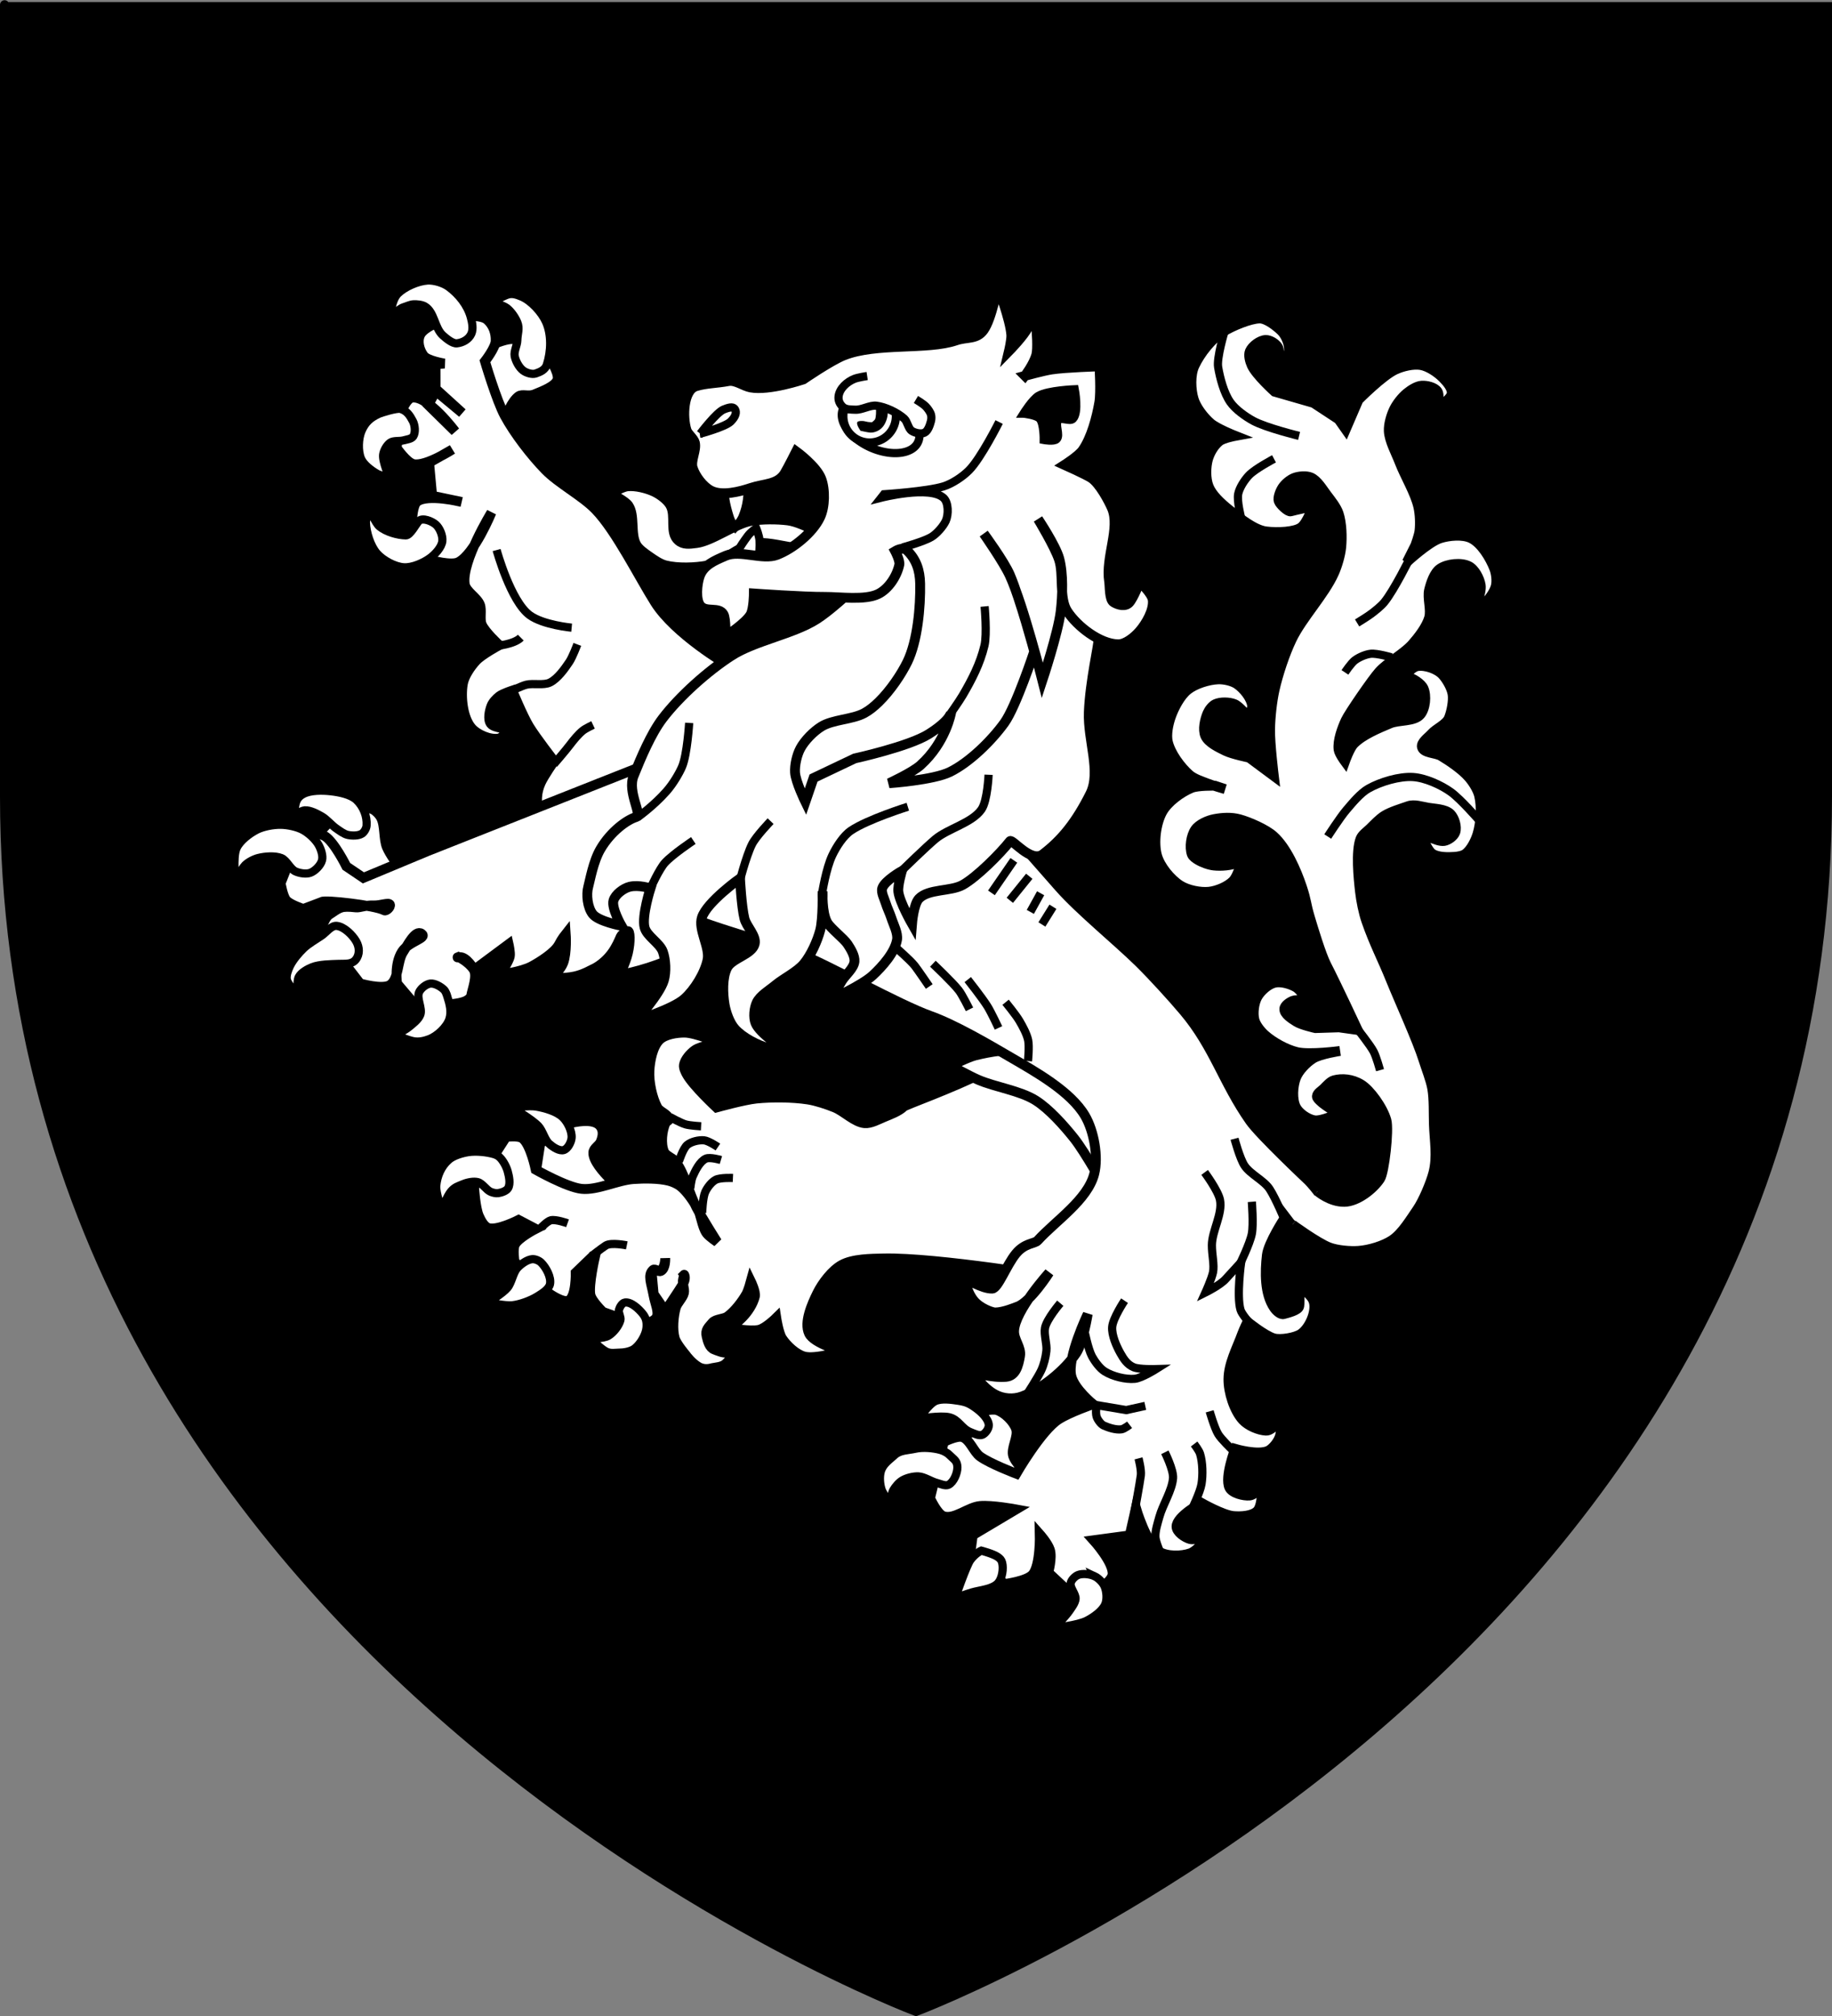
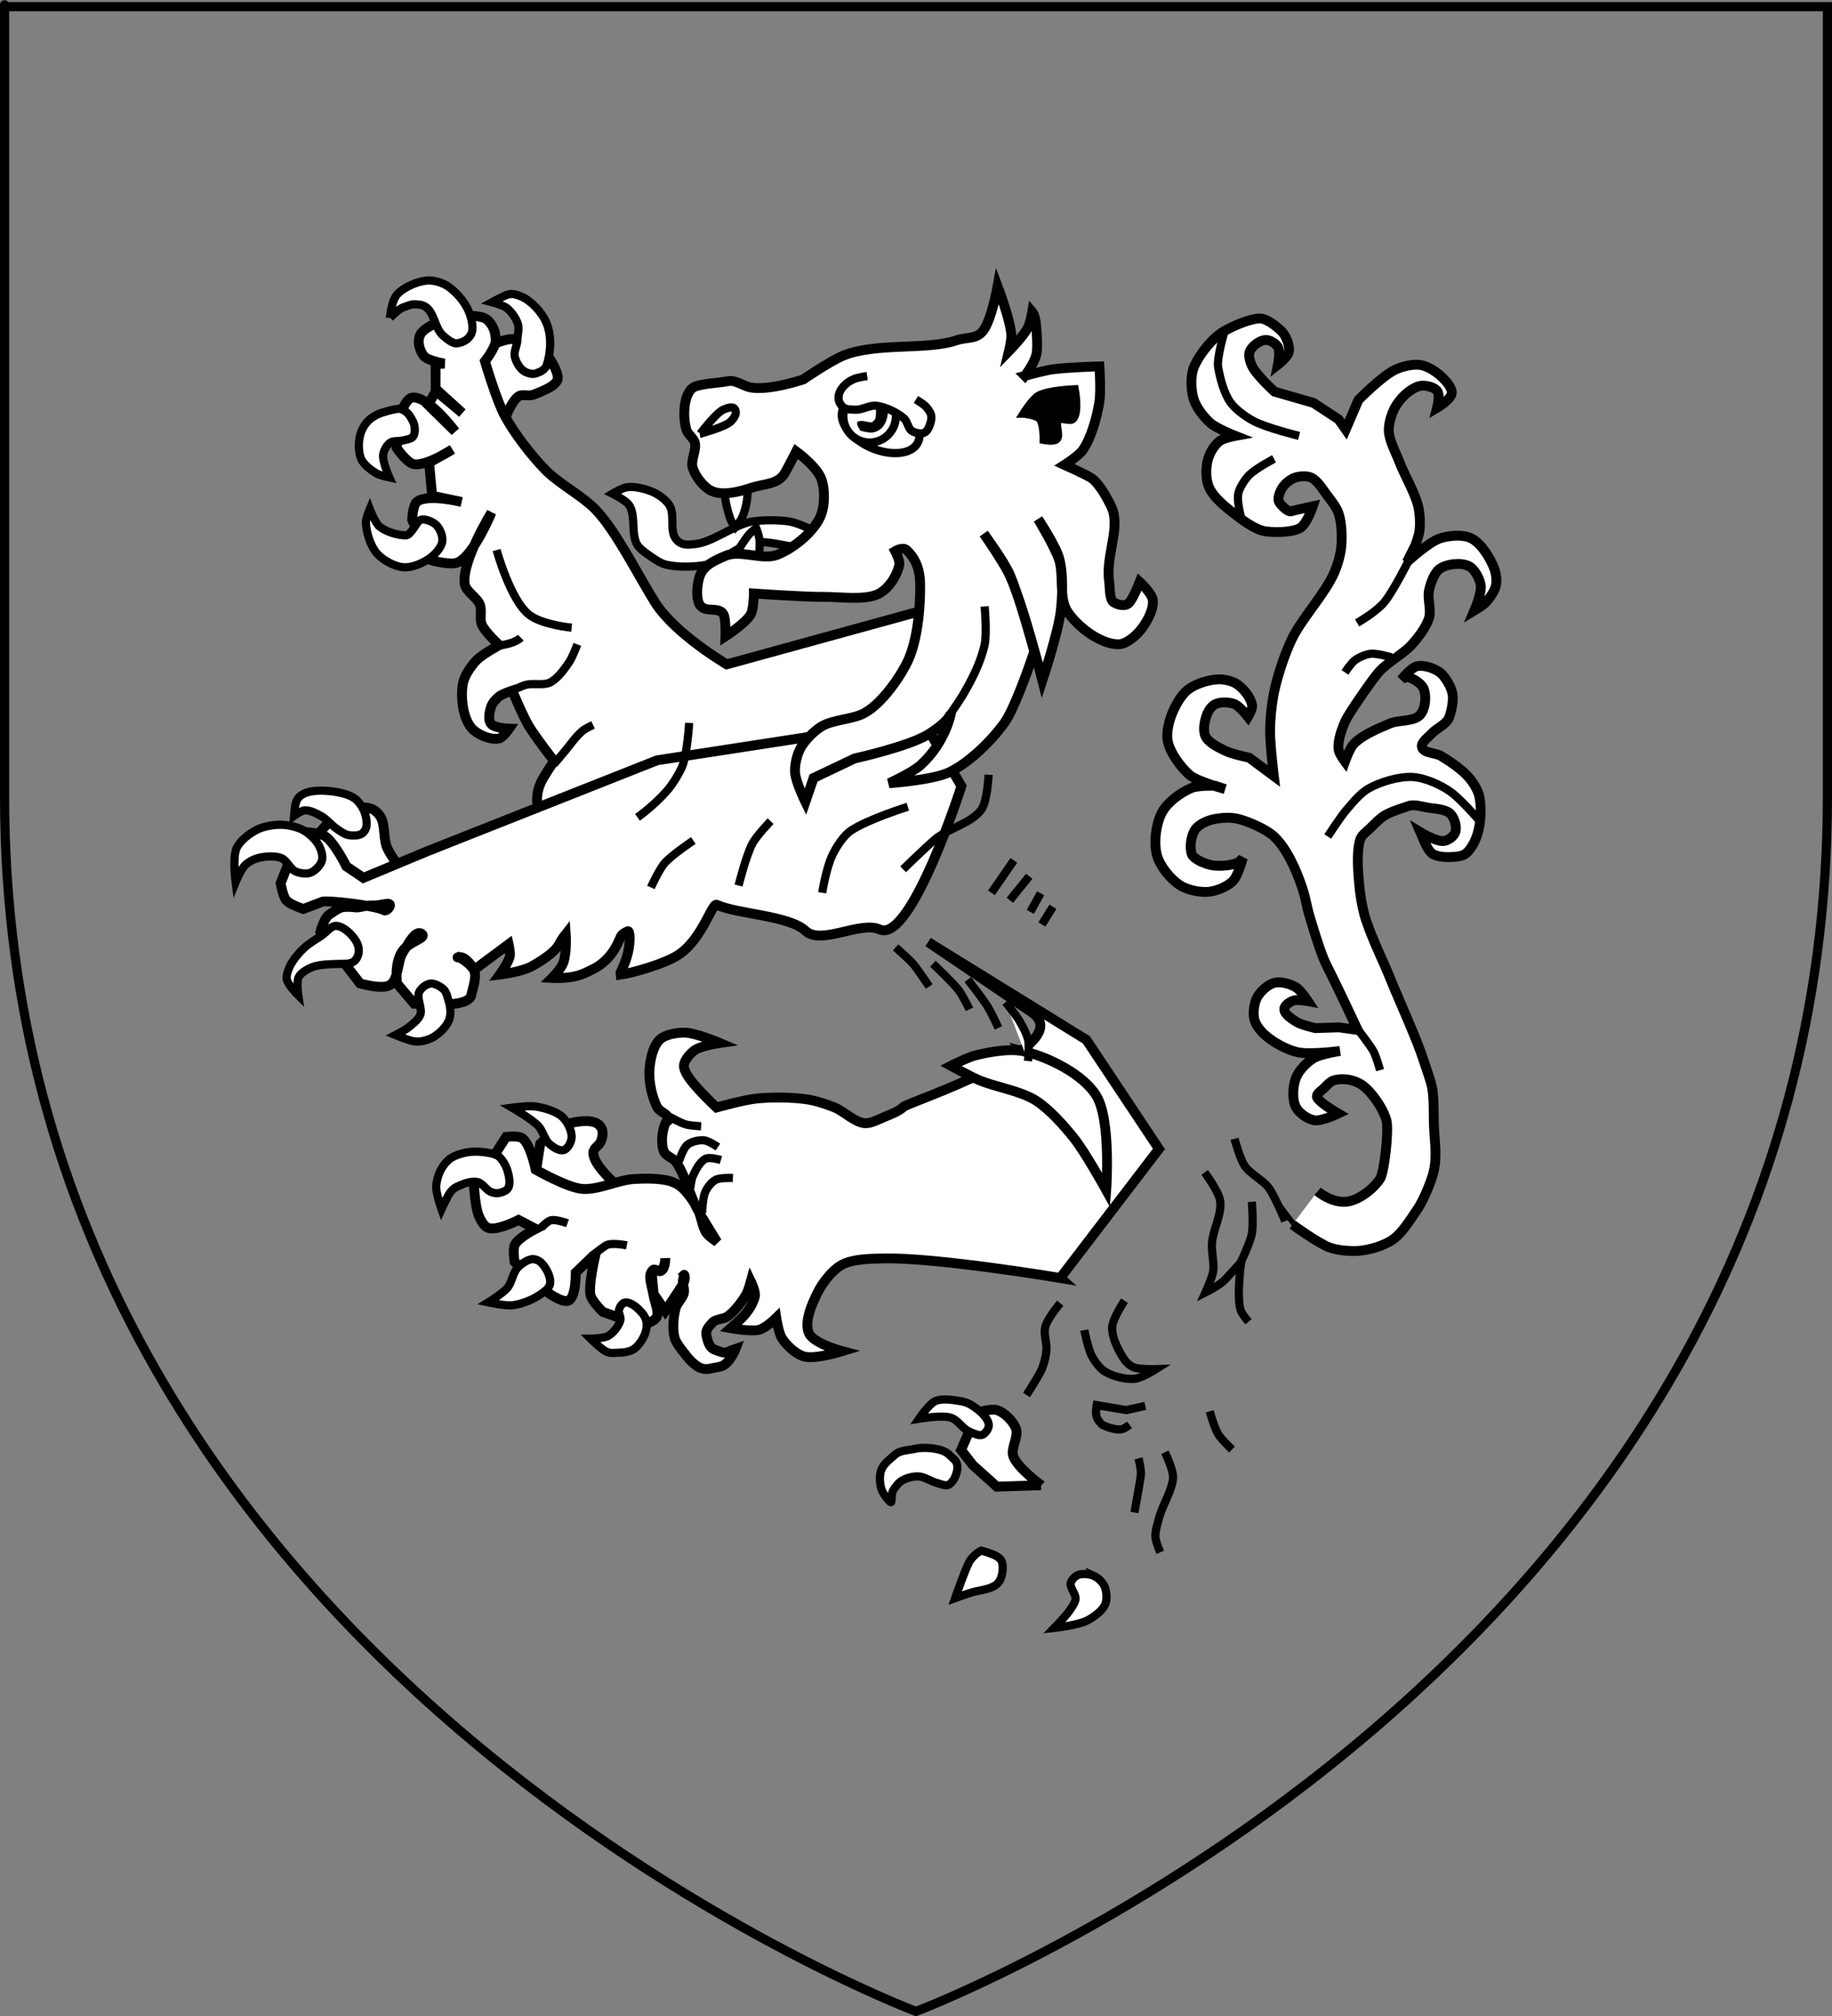
<svg xmlns="http://www.w3.org/2000/svg" xmlns:ns1="http://sodipodi.sourceforge.net/DTD/sodipodi-0.dtd" xmlns:ns2="http://www.inkscape.org/namespaces/inkscape" xmlns:xlink="http://www.w3.org/1999/xlink" height="660" width="600" version="1.0" id="svg2" ns1:version="0.32" ns2:version="0.48.1 " ns2:export-xdpi="144" ns2:export-ydpi="144" ns2:output_extension="org.inkscape.output.svg.inkscape" ns1:docname="sable-lionrampant-argent.svg">
  <rect width="100%" height="100%" fill="#808080" stroke="none" />
  <ns1:namedview ns2:window-height="850" ns2:window-width="1600" ns2:pageshadow="2" ns2:pageopacity="0.0" guidetolerance="10.0" gridtolerance="10.0" objecttolerance="10.0" borderopacity="1.0" bordercolor="#666666" pagecolor="#ffffff" id="base" showgrid="true" height="660px" ns2:zoom="1" ns2:cx="404.08937" ns2:cy="311.32191" ns2:window-x="-8" ns2:window-y="-8" ns2:current-layer="layer4" ns2:window-maximized="1" />
  <defs id="defs6">
    <linearGradient id="linearGradient2893">
      <stop style="stop-color:white;stop-opacity:0.314;" offset="0" id="stop2895" />
      <stop id="stop2897" offset="0.19" style="stop-color:white;stop-opacity:0.251;" />
      <stop style="stop-color:#6b6b6b;stop-opacity:0.125;" offset="0.6" id="stop2901" />
      <stop style="stop-color:black;stop-opacity:0.125;" offset="1" id="stop2899" />
    </linearGradient>
    <linearGradient id="linearGradient2885">
      <stop id="stop2887" offset="0" style="stop-color:white;stop-opacity:1;" />
      <stop style="stop-color:white;stop-opacity:1;" offset="0.229" id="stop2891" />
      <stop id="stop2889" offset="1" style="stop-color:black;stop-opacity:1;" />
    </linearGradient>
    <linearGradient id="linearGradient2955">
      <stop id="stop2867" offset="0" style="stop-color:#fd0000;stop-opacity:1;" />
      <stop style="stop-color:#e77275;stop-opacity:0.659;" offset="0.5" id="stop2873" />
      <stop style="stop-color:black;stop-opacity:0.323;" offset="1" id="stop2959" />
    </linearGradient>
    <radialGradient ns2:collect="always" xlink:href="#linearGradient2955" id="radialGradient2961" cx="225.524" cy="218.901" fx="225.524" fy="218.901" r="300" gradientTransform="matrix(-4.167939e-4,2.183,-1.884,-3.599562e-4,615.597,-289.121)" gradientUnits="userSpaceOnUse" />
    <polygon id="star" transform="scale(53,53)" points="0.588,0.809 -0.951,-0.309 0.951,-0.309 -0.588,0.809 0,-1 0,-1 " />
    <clipPath id="clip">
      <path d="m 0,-200 0,800 300,0 0,-800 -300,0 z" id="path10" ns2:connector-curvature="0" />
    </clipPath>
    <radialGradient ns2:collect="always" xlink:href="#linearGradient2955" id="radialGradient1911" gradientUnits="userSpaceOnUse" gradientTransform="matrix(-4.167939e-4,2.183,-1.884,-3.599562e-4,615.597,-289.121)" cx="225.524" cy="218.901" fx="225.524" fy="218.901" r="300" />
    <radialGradient ns2:collect="always" xlink:href="#linearGradient2955" id="radialGradient2865" gradientUnits="userSpaceOnUse" gradientTransform="matrix(0,1.749,-1.593,-1.049767e-7,551.788,-191.29)" cx="225.524" cy="218.901" fx="225.524" fy="218.901" r="300" />
    <radialGradient ns2:collect="always" xlink:href="#linearGradient2955" id="radialGradient2871" gradientUnits="userSpaceOnUse" gradientTransform="matrix(0,1.386,-1.323,-5.741131e-8,-158.082,-109.541)" cx="225.524" cy="218.901" fx="225.524" fy="218.901" r="300" />
  </defs>
  <g ns2:groupmode="layer" id="layer3" ns2:label="Fond écu" style="display:inline">
-     <path id="path2855" style="fill:#000000;fill-opacity:1;fill-rule:evenodd;stroke:none" d="m 300,658.5 c 0,0 298.5,-112.32 298.5,-397.772 0,-285.452 0,-258.552 0,-258.552 l -597,0 0,258.552 C 1.5,546.18 300,658.5 300,658.5 z" ns1:nodetypes="cccccc" ns2:connector-curvature="0" />
-   </g>
+     </g>
  <g ns2:groupmode="layer" id="layer4" ns2:label="Meubles" style="display:inline">
    <g transform="matrix(0.551,0,0,0.551,6.896,24.891)" id="layer4-1" />
    <g style="display:inline" transform="matrix(0.551,0,0,0.551,263.224,24.891)" id="layer4-1-7" />
    <g style="display:inline" transform="matrix(0.551,0,0,0.551,134.146,289.439)" id="layer4-1-0" />
    <g id="g3351" transform="matrix(1.072,0.058,-0.058,1.072,77.008,56.507)">
      <path ns2:connector-curvature="0" ns1:nodetypes="csssscccc" id="path8117" d="m 137.154,305.295 c 0,0 -11.771,-8.039 -11.896,-12.753 -0.039,-1.465 1.614,-2.135 2.092,-3.52 0.566,-1.64 0.719,-3.346 -0.41,-4.663 -1.79,-2.088 -6.113,-1.305 -8.759,-0.554 -3.532,1.003 -9.238,6.849 -9.238,6.849 l -0.91,9.141 13.299,10.761 15.822,-5.26 z" style="fill:#ffffff;fill-opacity:1;fill-rule:evenodd;stroke:#000000;stroke-width:3;stroke-linecap:butt;stroke-linejoin:miter;stroke-miterlimit:4;stroke-opacity:1;stroke-dasharray:none" />
      <path ns2:connector-curvature="0" ns1:nodetypes="csssscsscscsscsssssscsssssssscscccsscssssccscccsccsccssccscsssssscssssssssscssscssssssscccc" id="path8042" d="m 269.576,322.989 c 0,0 -37.922,-4.264 -54.144,-3.034 -3.872,0.293 -9.374,0.604 -12.665,2.664 -2.884,1.805 -5.613,5.834 -6.951,8.963 -1.483,3.469 -3.646,9.115 -1.861,12.439 1.631,3.037 10.413,4.86 10.413,4.86 0,0 -8.104,3.007 -11.547,2.235 -2.542,-0.57 -5.461,-3.033 -7.004,-5.132 -1.16,-1.577 -2.112,-6.173 -2.112,-6.173 0,0 -3.1,3.41 -5.106,3.946 -2.669,0.714 -8.592,-0.054 -8.592,-0.054 0,0 2.467,-2.431 3.386,-3.477 1.565,-1.781 2.998,-4.228 3.444,-6.556 0.269,-1.407 -1.473,-4.544 -1.473,-4.544 0,0 -0.614,2.868 -1.173,3.98 -1.195,2.376 -3.269,5.403 -5.332,7.081 -1.163,0.946 -3.618,0.932 -4.521,2.128 -1.209,1.602 -2.1,2.363 -1.538,4.29 0.43,1.476 1.049,3.39 2.516,3.851 0.958,0.301 3.113,1.136 3.981,0.631 0.722,-0.42 2.53,-1.157 2.53,-1.157 0,0 -0.943,2.966 -2.841,4.784 -1.032,0.988 -2.838,1.177 -3.799,1.421 -0.498,0.126 -2.411,0.958 -4.465,-0.13 -1.997,-1.058 -3.73,-3.066 -4.026,-3.468 0,0 -3,-3.147 -3.583,-4.862 -0.893,-2.63 -0.777,-6.542 -0.184,-9.255 0.33,-1.513 1.985,-3.121 2.245,-4.647 0.216,-1.265 -0.758,-2.999 -0.478,-4.251 0.31,-1.385 0.25,-1.318 0.25,-1.318 0,0 0.786,1.047 -0.352,3.127 -1.26,2.304 -4.799,8.211 -4.799,8.211 l -3.829,-4.969 -0.758,-5.195 c 0,0 -0.29,-1.747 0.215,-2.157 0.54,-0.439 1.689,0.568 2.307,0.247 1.528,-0.794 1.174,-3.981 1.174,-3.981 0,0 0.15,3.147 -1.404,3.946 -0.567,0.291 -1.665,-0.617 -2.117,-0.168 -1.634,1.624 -0.283,4.125 0.559,7.657 0.612,2.567 2.017,5.073 1.301,6.678 -0.647,1.449 -4.498,2.784 -4.498,2.784 l -11.941,-3.52 c 0,0 -3.698,-3.185 -4.119,-5.108 -0.68,-3.103 0.75,-11.351 0.75,-11.351 l -0.826,-0.135 -4.745,5.091 c 0,0 0.576,7.229 -1.668,8.594 -1.596,0.97 -5.971,-1.76 -5.971,-1.76 l -11.154,-9.128 c 0,0 -0.821,-3.805 -0.184,-5.246 0.963,-2.179 6.057,-5.137 6.057,-5.137 l -5.338,-2.439 c 0,0 -6.324,3.705 -9.088,2.945 -1.349,-0.371 -2.445,-2.255 -3.077,-3.503 -1.223,-2.41 -1.95,-8.795 -1.95,-8.795 l 8.967,-15.744 c 0,0 3.686,-0.647 4.929,0.155 2.628,1.695 4.596,9.358 4.596,9.358 0,0 9.749,4.849 14.294,5.078 4.819,0.243 10.833,-3.241 15.622,-3.832 3.225,-0.398 7.642,-0.677 10.831,-0.052 1.167,0.228 2.701,0.816 3.664,1.513 2.042,1.477 4.139,4.236 5.476,6.373 1.289,2.061 1.707,5.531 3.216,7.437 0.782,0.988 3.371,2.508 3.371,2.508 0,0 -5.027,-7.069 -6.926,-10.261 -2.341,-3.935 -4.092,-10.038 -7.041,-13.54 -0.901,-1.07 -3.09,-1.57 -3.71,-2.824 -1.178,-2.384 -0.96,-6.391 0.017,-8.864 0.153,-0.388 0.964,-0.601 0.949,-1.018 -0.054,-1.53 -2.942,-2.169 -3.733,-3.48 -1.777,-2.943 -3.014,-7.618 -3.015,-11.055 -6.2e-4,-2.988 0.573,-7.431 2.617,-9.612 1.618,-1.726 5.097,-2.442 7.46,-2.56 3.362,-0.167 10.923,2.571 10.923,2.571 0,0 -5.588,1.113 -7.46,2.56 -1.34,1.036 -2.925,3.023 -3.117,4.705 -0.106,0.928 0.582,2.131 1.087,2.916 2.184,3.397 9.526,9.513 9.526,9.513 0,0 8.324,-2.801 12.027,-3.377 4.668,-0.727 11.038,-1.031 15.737,-0.553 2.542,0.259 5.863,1.171 8.277,2.007 2.912,1.008 6.262,4.157 9.341,4.268 1.866,0.067 4.151,-1.363 5.832,-2.175 1.825,-0.881 4.429,-1.981 5.786,-3.486 1.229,-1.363 53.03,-21.493 37.386,-30.908 l -32.622,-19.633 49.794,27.158 23.915,32.033 -27.935,40.911 z" style="fill:#ffffff;fill-opacity:1;fill-rule:evenodd;stroke:#000000;stroke-width:3;stroke-linecap:butt;stroke-linejoin:miter;stroke-miterlimit:4;stroke-opacity:1;stroke-dasharray:none" />
      <path ns2:connector-curvature="0" ns1:nodetypes="css" id="path8120" d="m 148.06,280.429 c 0,0 3.304,1.612 4.828,1.964 1.398,0.323 4.77,0.325 4.77,0.325" style="fill:none;stroke:#000000;stroke-width:2.5;stroke-linecap:butt;stroke-linejoin:miter;stroke-miterlimit:4;stroke-opacity:1;stroke-dasharray:none" />
      <path ns2:connector-curvature="0" ns1:nodetypes="csss" id="path8122" d="m 163.122,288.761 c 0,0 -2.923,-1.761 -4.33,-1.817 -1.587,-0.063 -3.852,0.587 -5.029,1.654 -1.255,1.138 -2.28,5.167 -2.28,5.167" style="fill:none;stroke:#000000;stroke-width:2.5;stroke-linecap:butt;stroke-linejoin:miter;stroke-miterlimit:4;stroke-opacity:1;stroke-dasharray:none" />
      <path ns2:connector-curvature="0" ns1:nodetypes="csss" id="path8124" d="m 164.243,292.66 c 0,0 -3.374,-0.801 -4.601,-0.167 -1.818,0.941 -3.012,3.796 -3.738,5.711 -0.39,1.029 -0.529,3.629 -0.529,3.629" style="fill:none;stroke:#000000;stroke-width:2.5;stroke-linecap:butt;stroke-linejoin:miter;stroke-miterlimit:4;stroke-opacity:1;stroke-dasharray:none" />
      <path ns2:connector-curvature="0" ns1:nodetypes="csss" id="path8126" d="m 168.203,297.936 c 0,0 -3.859,0.028 -5.222,0.84 -1.261,0.751 -2.446,2.513 -2.982,3.879 -0.706,1.801 -0.595,6.421 -0.595,6.421" style="fill:none;stroke:#000000;stroke-width:2.5;stroke-linecap:butt;stroke-linejoin:miter;stroke-miterlimit:4;stroke-opacity:1;stroke-dasharray:none" />
      <path ns2:connector-curvature="0" ns1:nodetypes="css" id="path8128" d="m 126.454,324.018 c 0,0 2.997,-2.612 4.146,-3.428 1.565,-1.111 6.386,-0.388 6.386,-0.388" style="fill:none;stroke:#000000;stroke-width:2.5;stroke-linecap:butt;stroke-linejoin:miter;stroke-miterlimit:4;stroke-opacity:1;stroke-dasharray:none" />
      <path ns2:connector-curvature="0" ns1:nodetypes="csc" id="path8130" d="m 110.59,316.206 c 0,0 1.793,-2.082 2.869,-2.398 1.482,-0.435 5.11,0.641 5.11,0.641" style="fill:none;stroke:#000000;stroke-width:2.5;stroke-linecap:butt;stroke-linejoin:miter;stroke-miterlimit:4;stroke-opacity:1;stroke-dasharray:none" />
      <path ns2:connector-curvature="0" ns1:nodetypes="cscsssss" id="path8162" d="m 111.801,290.667 c -1.552,-1.178 -2.295,-3.99 -3.708,-5.332 -2.13,-2.023 -8.314,-5.17 -8.314,-5.17 0,0 5.083,-0.99 7.257,-0.741 2.632,0.302 6.365,1.113 8.355,2.862 1.529,1.344 3.063,4.05 3.006,6.085 -0.037,1.323 -0.933,3.373 -2.171,3.839 -1.316,0.495 -3.305,-0.694 -4.424,-1.544 z" style="fill:#ffffff;fill-rule:evenodd;stroke:#000000;stroke-width:2.5;stroke-linecap:butt;stroke-linejoin:miter;stroke-miterlimit:4;stroke-opacity:1;stroke-dasharray:none" />
-       <path ns2:connector-curvature="0" ns1:nodetypes="cssssssscsssss" id="path8164" d="m 96.793,295.451 c 1.118,0.978 2.215,2.75 2.688,4.173 0.484,1.455 1.14,3.76 0.383,5.15 -0.483,0.886 -1.952,1.449 -2.929,1.646 -0.698,0.14 -1.67,-0.046 -2.322,-0.289 -1.377,-0.513 -2.592,-2.427 -4.04,-2.723 -1.266,-0.26 -3.111,0.206 -4.31,0.775 -1.696,0.805 -2.612,1.04 -3.761,2.538 -0.88,1.147 -2.563,5.53 -2.563,5.53 0,0 -2.072,-4.997 -1.988,-7.063 0.123,-3.019 1.173,-5.953 3.373,-8.109 1.389,-1.362 3.99,-2.272 5.867,-2.659 2.316,-0.477 5.54,-0.343 7.8,0.186 0.586,0.137 1.354,0.455 1.802,0.846 z" style="fill:#ffffff;fill-opacity:1;fill-rule:evenodd;stroke:#000000;stroke-width:2.5;stroke-linecap:butt;stroke-linejoin:miter;stroke-miterlimit:4;stroke-opacity:1;stroke-dasharray:none" />
+       <path ns2:connector-curvature="0" ns1:nodetypes="cssssssscsssss" id="path8164" d="m 96.793,295.451 c 1.118,0.978 2.215,2.75 2.688,4.173 0.484,1.455 1.14,3.76 0.383,5.15 -0.483,0.886 -1.952,1.449 -2.929,1.646 -0.698,0.14 -1.67,-0.046 -2.322,-0.289 -1.377,-0.513 -2.592,-2.427 -4.04,-2.723 -1.266,-0.26 -3.111,0.206 -4.31,0.775 -1.696,0.805 -2.612,1.04 -3.761,2.538 -0.88,1.147 -2.563,5.53 -2.563,5.53 0,0 -2.072,-4.997 -1.988,-7.063 0.123,-3.019 1.173,-5.953 3.373,-8.109 1.389,-1.362 3.99,-2.272 5.867,-2.659 2.316,-0.477 5.54,-0.343 7.8,0.186 0.586,0.137 1.354,0.455 1.802,0.846 " style="fill:#ffffff;fill-opacity:1;fill-rule:evenodd;stroke:#000000;stroke-width:2.5;stroke-linecap:butt;stroke-linejoin:miter;stroke-miterlimit:4;stroke-opacity:1;stroke-dasharray:none" />
      <path ns2:connector-curvature="0" ns1:nodetypes="csssscsss" id="path8166" d="m 108.416,325.961 c 0.858,-0.116 2.093,0.319 2.744,0.89 1.606,1.408 3.387,4.317 3.062,6.428 -0.247,1.602 -2.354,3.026 -3.684,3.952 -1.978,1.377 -5.036,2.699 -7.413,3.097 -2.199,0.367 -7.416,-0.479 -7.416,-0.479 0,0 4.307,-2.987 5.628,-4.76 1.226,-1.644 1.419,-4.693 2.739,-6.262 1.005,-1.193 2.793,-2.655 4.339,-2.865 z" style="fill:#ffffff;fill-opacity:1;fill-rule:evenodd;stroke:#000000;stroke-width:2.5;stroke-linecap:butt;stroke-linejoin:miter;stroke-miterlimit:4;stroke-opacity:1;stroke-dasharray:none" />
      <path ns2:connector-curvature="0" ns1:nodetypes="cssssscssss" id="path8168" d="m 137.312,337.647 c 1.894,-0.423 4.362,1.688 5.659,3.131 1.111,1.236 1.428,2.483 1.379,4.144 -0.065,2.183 -1.59,5.076 -3.223,6.526 -1.015,0.9 -2.91,1.411 -4.263,1.506 -1.592,0.112 -2.983,0.557 -4.442,-0.09 -1.684,-0.747 -4.937,-3.649 -4.937,-3.649 0,0 4.011,-0.255 5.384,-1.176 1.492,-1.001 3.031,-3.171 3.403,-4.929 0.201,-0.952 -0.817,-2.236 -0.605,-3.185 0.183,-0.823 0.824,-2.094 1.646,-2.277 z" style="fill:#ffffff;fill-opacity:1;fill-rule:evenodd;stroke:#000000;stroke-width:2.5;stroke-linecap:butt;stroke-linejoin:miter;stroke-miterlimit:4;stroke-opacity:1;stroke-dasharray:none" />
    </g>
    <g id="g3408" transform="matrix(0.715,-0.801,0.801,0.715,-259.766,503.873)">
      <path ns2:connector-curvature="0" ns1:nodetypes="cssscsccc" id="path3264" d="m 510.843,71.578 c 0,0 10.689,-6.09 15.492,-5.138 1.462,0.29 1.885,2.361 3.762,3.245 2.019,0.951 6.284,3.317 8.182,2.144 1.942,-1.2 3.271,-6.87 3.271,-6.87 0,0 -0.996,-8.621 -3.237,-11.37 -2.441,-2.995 -11.423,-5.949 -11.423,-5.949 l -8.846,5.85 -7.201,18.087 z" style="fill:#ffffff;fill-opacity:1;fill-rule:evenodd;stroke:#000000;stroke-width:3;stroke-linecap:butt;stroke-linejoin:miter;stroke-miterlimit:4;stroke-opacity:1;stroke-dasharray:none" />
      <path ns2:connector-curvature="0" ns1:nodetypes="csscsscssscscssscsssscssscsccsccccsccscccccccsscsscssssccc" id="path3269" d="m 563.223,215.807 c 0,0 -62.866,22.268 -97.006,-11.591 -6.274,-6.223 -11.542,-17.611 -13.334,-26.264 -0.904,-4.365 0.911,-14.831 0.911,-14.831 0,0 -7.965,-2.352 -11.016,-1.045 -2.241,0.959 -4.021,4.162 -5.027,6.382 -1.089,2.404 -1.606,8.649 -1.606,8.649 0,0 -4.106,-7.006 -4.183,-10.355 -0.081,-3.534 2.076,-8.092 3.906,-11.117 1.676,-2.771 4.032,-4.687 7.121,-5.66 2.251,-0.71 7.653,-1.353 7.653,-1.353 0,0 1.603,-8.814 2.798,-12.763 1.047,-3.46 4.734,-11.082 4.734,-11.082 0,0 -2.626,-1.523 -3.881,-1.773 -1.123,-0.224 -2.745,-0.275 -3.814,0.134 -1.524,0.583 -3.839,1.891 -4.174,3.488 -0.354,1.693 2.568,5.161 2.568,5.161 0,0 -3.272,0.453 -4.308,-0.326 -2.17,-1.632 -3.56,-5.795 -3.162,-8.482 0.595,-4.025 4.777,-8.613 8.214,-10.791 2.087,-1.323 5.585,-1.766 8.055,-1.715 2.536,0.052 8.189,2.099 8.189,2.099 0,0 0.082,-5.925 1.146,-8.156 0.784,-1.644 3.299,-2.826 4.14,-4.442 1.09,-2.094 0.109,-5.898 1.639,-7.696 4.519,-5.307 21.664,-8.399 21.664,-8.399 0,0 -12.988,4.611 -18.051,2.544 -2.28,-0.931 -5.002,-6.507 -5.002,-6.507 l 5.286,-12.597 c 0,0 3.464,-2.902 5.161,-2.568 3.992,0.785 8.951,10.188 8.951,10.188 l -4.576,-7.955 6.9,-7.403 7.729,2.593 c 0,0 -9.272,-2.55 -11.184,-5.813 -1.088,-1.856 0.225,-7.168 0.225,-7.168 l 8.381,-6.023 c 0,0 4.751,-1.893 6.181,-0.695 3.841,3.219 1.063,16.671 1.063,16.671 l 0.552,-11.476 4.734,-1.121 0.369,10.489 0.091,-10.983 5.554,-4.969 1.974,1.84 c 0,0 -2.826,-4.407 -2.448,-6.279 0.442,-2.192 1.957,-4.503 4.118,-5.078 3.343,-0.889 10.799,3.917 10.799,3.917 0,0 6.122,5.27 6.176,8.217 0.046,2.503 -1.188,4.723 -3.12,6.315 -1.608,1.326 -6.784,1.67 -6.784,1.67 0,0 -6.567,10.581 -8.364,15.57 -2.094,5.813 -3.635,14.028 -4.064,20.192 -0.408,5.856 1.593,13.677 1.164,19.531 -0.658,8.966 -6.567,23.746 -9.035,32.392 -3.136,10.99 0.481,28.878 0.481,28.878 l 63.639,41.147 c 0,0 -8.129,6.407 -8.129,6.407 z" style="fill:#ffffff;fill-opacity:1;fill-rule:evenodd;stroke:#000000;stroke-width:3;stroke-linecap:butt;stroke-linejoin:miter;stroke-miterlimit:4;stroke-opacity:1;stroke-dasharray:none" />
      <path ns2:connector-curvature="0" ns1:nodetypes="csss" id="path3283" d="m 449.905,149.182 c 0,0 5.49,-0.086 7.647,-0.269 1.755,-0.148 4.135,-0.249 5.871,0.049 1.05,0.18 3.358,1.158 3.358,1.158" style="fill:none;stroke:#000000;stroke-width:2.5;stroke-linecap:butt;stroke-linejoin:miter;stroke-miterlimit:4;stroke-opacity:1;stroke-dasharray:none" />
      <path ns2:connector-curvature="0" ns1:nodetypes="cssss" id="path3285" d="m 457.975,124.655 c 0,0 3.2,1.309 4.414,2.142 1.785,1.224 3.273,4.102 5.277,4.919 2.413,0.983 6.103,0.566 8.684,0.205 1.728,-0.242 5.554,-1.726 5.554,-1.726" style="fill:none;stroke:#000000;stroke-width:2.5;stroke-linecap:butt;stroke-linejoin:miter;stroke-miterlimit:4;stroke-opacity:1;stroke-dasharray:none" />
      <path ns2:connector-curvature="0" ns1:nodetypes="cs" id="path3287" d="m 465.192,112.152 c 0,0 3.849,3.639 6.766,3.811" style="fill:none;stroke:#000000;stroke-width:2.5;stroke-linecap:butt;stroke-linejoin:miter;stroke-miterlimit:4;stroke-opacity:1;stroke-dasharray:none" />
      <path ns2:connector-curvature="0" ns1:nodetypes="css" id="path3289" d="m 486.969,92.673 c 0,0 -8.803,13.583 -8.097,20.763 0.498,5.067 5.678,12.078 5.678,12.078" style="fill:none;stroke:#000000;stroke-width:2.5;stroke-linecap:butt;stroke-linejoin:miter;stroke-miterlimit:4;stroke-opacity:1;stroke-dasharray:none" />
      <path ns2:connector-curvature="0" ns1:nodetypes="csssssscssss" id="path3291" d="m 534.771,57.378 c -0.949,1.217 -1.73,3.357 -1.587,4.894 0.109,1.174 0.856,2.868 1.881,3.453 1.375,0.784 2.808,1.389 4.255,0.748 3.923,-1.738 7.837,-4.995 9.584,-8.914 1.322,-2.966 1.821,-7.746 0.72,-10.802 -0.507,-1.406 -1.024,-2.692 -2.32,-3.437 -1.303,-0.75 -4.91,-2.027 -4.91,-2.027 0,0 1.593,3.103 1.7,4.559 0.12,1.627 -0.412,3.855 -1.133,5.318 -0.907,1.843 -2.548,2.302 -4.101,3.645 -1.095,0.947 -3.198,1.421 -4.089,2.563 z" style="fill:#ffffff;fill-rule:evenodd;stroke:#000000;stroke-width:2.5;stroke-linecap:butt;stroke-linejoin:miter;stroke-miterlimit:4;stroke-opacity:1;stroke-dasharray:none" />
      <path ns2:connector-curvature="0" ns1:nodetypes="cssssssssssc" id="path3293" d="m 518.157,21.252 c 0,0 4.229,-3.319 7.148,-3.11 2.941,0.211 6.844,2.011 8.941,4.084 1.429,1.412 2.655,4.059 2.852,6.058 0.377,3.822 -0.344,8.099 -2.462,11.303 -0.888,1.343 -2.083,2.943 -3.618,3.426 -1.766,0.556 -3.734,-0.117 -5.106,-1.36 -0.982,-0.89 -1.052,-3.476 -1.048,-4.802 0.008,-3.415 3.651,-6.659 2.948,-10 -0.219,-1.04 -1.113,-2.262 -1.865,-3.013 -0.673,-0.672 -1.888,-1.165 -2.698,-1.665 -1.214,-0.749 -5.091,-0.921 -5.091,-0.921 z" style="fill:#ffffff;fill-opacity:1;fill-rule:evenodd;stroke:#000000;stroke-width:2.5;stroke-linecap:butt;stroke-linejoin:miter;stroke-miterlimit:4;stroke-opacity:1;stroke-dasharray:none" />
      <path ns2:connector-curvature="0" ns1:nodetypes="cssssssscsss" id="path3295" d="m 492.967,49.188 c 0.822,0.522 1.947,1.58 2.91,1.437 1.387,-0.206 2.916,-1.886 3.406,-3.199 0.694,-1.857 1.136,-3.512 0.254,-5.287 -0.498,-1.002 -4.61,-3.54 -5.638,-3.981 -2.557,-1.096 -4.636,-1.293 -7.272,-0.404 -2.401,0.809 -5.311,3.218 -6.405,5.503 -0.856,1.788 -0.596,4.661 -0.208,6.605 0.237,1.189 1.669,3.68 1.669,3.68 0,0 2.159,-4.862 3.965,-6.077 1.052,-0.708 2.919,-1.108 4.15,-0.806 1.181,0.29 2.142,1.876 3.168,2.528 z" style="fill:#ffffff;fill-opacity:1;fill-rule:evenodd;stroke:#000000;stroke-width:2.5;stroke-linecap:butt;stroke-linejoin:miter;stroke-miterlimit:4;stroke-opacity:1;stroke-dasharray:none" />
      <path ns2:connector-curvature="0" ns1:nodetypes="csssssscsss" id="path3297" d="m 477.831,69.074 c 1.553,0.181 2.537,2.965 2.578,4.528 0.044,1.652 -1.108,3.983 -2.466,4.925 -1.521,1.055 -4.319,1.014 -6.135,0.655 -2.552,-0.504 -6.022,-2.08 -7.623,-4.131 -1.703,-2.182 -2.634,-6.19 -2.293,-8.937 0.367,-2.963 2.594,-6.681 4.751,-8.744 0.939,-0.898 3.892,-1.896 3.892,-1.896 0,0 -2.064,3.953 -1.996,5.788 0.094,2.545 1.676,5.883 3.353,7.8 0.879,1.005 5.012,-0.097 5.939,0.011 z" style="fill:#ffffff;fill-opacity:1;fill-rule:evenodd;stroke:#000000;stroke-width:2.5;stroke-linecap:butt;stroke-linejoin:miter;stroke-miterlimit:4;stroke-opacity:1;stroke-dasharray:none" />
    </g>
    <g id="g3524" transform="matrix(1.073,0.043,-0.043,1.073,-763.413,166.473)">
      <path ns2:connector-curvature="0" ns1:nodetypes="csssccccss" id="path3426" d="m 823.321,58.239 c 1.29,-0.226 3.152,-0.114 4.346,0.425 0.948,0.428 2.012,1.467 2.537,2.365 1.406,2.403 0.987,6.508 2.194,9.018 1.962,4.081 9.226,11.947 9.226,11.947 l -17.326,1.98 -14.247,-11.048 1.438,-6.33 c 0,0 2.761,-3.619 4.308,-4.771 2.005,-1.494 5.062,-3.153 7.525,-3.585 z" style="fill:#ffffff;fill-opacity:1;fill-rule:evenodd;stroke:#000000;stroke-width:3;stroke-linecap:butt;stroke-linejoin:miter;stroke-miterlimit:4;stroke-opacity:1;stroke-dasharray:none" />
      <path ns2:connector-curvature="0" id="path3428" d="m 823.326,58.383 0,0 z" style="fill:#f8c300;fill-opacity:1;fill-rule:evenodd;stroke:#000000;stroke-width:1px;stroke-linecap:butt;stroke-linejoin:miter;stroke-opacity:1" />
      <path ns2:connector-curvature="0" ns1:nodetypes="cccccsccsccsssssccssssccssscsccscsscscssscscssssccc" id="path3432" d="m 980.469,27.153 -66.806,13.054 -68.797,30.455 -19.276,8.949 -5.34,-3.295 c 0,0 -3.932,-7.206 -6.843,-8.902 -1.947,-1.134 -7.437,-1.045 -7.437,-1.045 l -5.537,15.867 c 0,0 0.798,3.948 1.923,5.157 1.193,1.282 5.309,2.425 5.309,2.425 l 5.576,-2.373 c 0.669,-0.718 16.348,0.394 19.07,1.791 0.657,0.337 2.007,-1.139 1.678,-1.8 -0.358,-0.721 -2.822,0.434 -4.905,0.451 -2.718,0.022 -4.181,0.897 -5.42,0.813 -4.749,-0.325 -4.836,0.234 -8.111,2.582 -1.423,1.02 -2.425,5.309 -2.425,5.309 l 12.724,15.225 c 0,0 6.897,1.686 9.146,0.114 2.642,-1.847 1.893,-7.38 3.562,-10.138 1.242,-2.053 3.451,-7.173 5.454,-5.851 1.902,1.256 -3.867,2.48 -5.752,5.676 -2.316,3.927 -1.105,9.802 -1.105,9.802 l 5.431,5.904 c 0,0 11.396,0.651 15.622,-1.42 0.663,-0.325 1.604,-1.066 1.678,-1.8 0.155,-1.536 1.753,-6.061 0.394,-7.94 -1.676,-2.318 -4.774,-3.622 -4.774,-3.622 0,0 -0.741,0.3 0.228,0.078 2.159,-0.495 4.746,3.627 4.746,3.627 l 10.16,-8.193 c 0,0 0.697,2.589 0.515,3.693 -0.308,1.876 -2.835,5.667 -2.835,5.667 0,0 6.405,-1.012 9.624,-2.912 2.384,-1.408 6.915,-4.501 8.065,-7.019 0.767,-1.679 1.921,-3.252 1.921,-3.252 0,0 0.626,5.63 -0.416,8.859 -0.626,1.94 -3.216,4.713 -3.216,4.713 0,0 3.714,0.062 6.859,-0.746 2.869,-0.736 5.156,-2.331 5.909,-2.672 0.147,-0.067 3.706,-1.962 6.021,-6.311 2.184,-4.102 0.944,-3.906 3.674,-5.436 0.701,-0.393 1.034,3.081 0.325,6.696 -0.629,3.206 -2.278,6.576 -2.241,6.671 3.499,-0.565 13.765,-3.876 17.882,-6.935 6.905,-5.129 9.415,-16.183 10.867,-15.58 6.286,2.612 22.212,2.379 27.345,6.85 4.933,4.297 16.556,-3.739 22.632,-1.316 9.739,3.883 23.139,-44.661 23.139,-44.661 l -11.461,-17.731 -14.783,0.519 z" style="fill:#ffffff;fill-opacity:1;fill-rule:evenodd;stroke:#000000;stroke-width:3;stroke-linecap:butt;stroke-linejoin:miter;stroke-miterlimit:4;stroke-opacity:1;stroke-dasharray:none" />
      <path ns2:connector-curvature="0" ns1:nodetypes="csssscssssss" id="path3474" d="m 825.92,63.654 c 0.092,-2.872 -1.23,-5.815 -3.399,-7.701 -1.865,-1.622 -5.437,-2.151 -7.902,-2.329 -2.548,-0.184 -6.243,-0.113 -8.43,1.209 -1.144,0.691 -1.808,1.511 -2.117,2.812 -0.291,1.226 -0.384,3.924 -0.384,3.924 0,0 2.1,-1.69 3.195,-1.807 1.647,-0.176 3.801,0.878 5.271,1.64 1.529,0.791 3.099,2.571 4.554,3.49 1.021,0.644 2.395,1.621 3.584,1.829 1.276,0.223 3.216,0.193 4.282,-0.541 0.706,-0.487 1.318,-1.666 1.345,-2.524 z" style="fill:#ffffff;fill-rule:evenodd;stroke:#000000;stroke-width:2.5;stroke-linecap:butt;stroke-linejoin:miter;stroke-miterlimit:4;stroke-opacity:1;stroke-dasharray:none" />
      <path ns2:connector-curvature="0" ns1:nodetypes="cssssscssssss" id="path3476" d="m 812.756,74.805 c -0.354,1.508 -1.958,3.292 -3.382,3.899 -1.263,0.538 -3.298,0.285 -4.57,-0.23 -1.64,-0.664 -2.771,-3.291 -4.438,-3.885 -1.988,-0.708 -5.005,-0.348 -7.03,0.247 -1.326,0.39 -3.015,1.345 -3.958,2.355 -1.217,1.304 -2.681,5.308 -2.681,5.308 0,0 -1.301,-7.534 -0.106,-10.424 0.952,-2.3 3.751,-4.595 5.922,-5.813 1.952,-1.095 4.998,-1.757 7.235,-1.818 2.085,-0.057 4.953,0.404 6.824,1.324 1.786,0.878 3.935,2.691 4.977,4.387 0.755,1.228 1.535,3.247 1.206,4.65 z" style="fill:#ffffff;fill-rule:evenodd;stroke:#000000;stroke-width:2.5;stroke-linecap:butt;stroke-linejoin:miter;stroke-miterlimit:4;stroke-opacity:1;stroke-dasharray:none" />
      <path ns2:connector-curvature="0" ns1:nodetypes="csssssscssss" id="path3478" d="m 824.232,104.641 c 1.237,-1.643 1.034,-3.865 -0.067,-5.602 -1.213,-1.915 -3.89,-4.352 -6.153,-4.476 -1.634,-0.089 -3.134,2.182 -4.451,3.154 -1.623,1.198 -3.933,2.644 -5.33,4.098 -1.43,1.488 -3.167,3.715 -3.974,5.614 -0.485,1.143 -1.064,2.861 -0.769,4.068 0.424,1.739 3.684,4.693 3.684,4.693 0,0 -0.787,-4.084 -0.067,-5.602 0.646,-1.363 2.552,-2.523 3.93,-3.136 2.232,-0.993 5.599,-1.132 8.035,-1.325 1.949,-0.155 3.985,0.077 5.162,-1.485 z" style="fill:#ffffff;fill-rule:evenodd;stroke:#000000;stroke-width:2.5;stroke-linecap:butt;stroke-linejoin:miter;stroke-miterlimit:4;stroke-opacity:1;stroke-dasharray:none" />
      <path ns2:connector-curvature="0" ns1:nodetypes="cssscssssss" id="path3480" d="m 852.609,114.723 c 0.814,2.233 1.539,4.589 0.893,6.877 -0.705,2.5 -3.515,5.312 -5.904,6.334 -1.511,0.646 -3.169,1.065 -4.794,0.82 -1.711,-0.258 -5.532,-1.63 -5.532,-1.63 0,0 2.791,-1.584 3.823,-2.481 1.211,-1.052 3.015,-2.507 3.508,-4.034 0.637,-1.974 -1.43,-4.971 -0.633,-6.886 0.492,-1.184 2.027,-2.522 3.293,-2.723 1.348,-0.213 3.208,0.771 4.23,1.676 0.523,0.463 0.875,1.39 1.115,2.046 z" style="fill:#ffffff;fill-rule:evenodd;stroke:#000000;stroke-width:2.5;stroke-linecap:butt;stroke-linejoin:miter;stroke-miterlimit:4;stroke-opacity:1;stroke-dasharray:none" />
    </g>
    <g id="g3339" style="fill:#f8c300;fill-opacity:1" transform="matrix(0.877,0.619,-0.619,0.877,245.168,-65.695)">
      <path ns1:nodetypes="cscssscss" id="path3303" d="m 289.055,263.425 c -4.194,1.667 -8.62,6.195 -11.584,9.598 -1.611,1.849 -4.303,6.951 -4.303,6.951 0,0 6.519,-0.748 9.267,-1.324 5.447,-1.141 12.316,-4.661 17.873,-4.965 4.922,-0.269 11.482,1.281 16.218,2.648 5.386,1.555 17.211,7.282 17.211,7.282 0,0 -11.136,-18.508 -19.197,-21.845 -7.079,-2.931 -18.366,-1.175 -25.485,1.655 z" style="fill:#ffffff;fill-opacity:1;fill-rule:evenodd;stroke:#000000;stroke-width:3;stroke-linecap:butt;stroke-linejoin:miter;stroke-miterlimit:4;stroke-opacity:1;stroke-dasharray:none" ns2:connector-curvature="0" />
    </g>
    <path style="fill:#ffffff;fill-opacity:1;fill-rule:evenodd;stroke:#000000;stroke-width:3.221;stroke-linecap:butt;stroke-linejoin:miter;stroke-miterlimit:4;stroke-opacity:1;stroke-dasharray:none" d="m 340.949,486.233 c 0,0 -7.819,-5.769 -9.103,-9.502 -0.881,-2.56 1.829,-6.429 0.912,-8.977 -0.881,-2.45 -3.715,-5.25 -6.177,-6.097 -1.846,-0.635 -6.463,0.753 -6.463,0.753 l -5.356,12.289 3.857,4.951 7.859,7.055 14.47,-0.473 z" id="path7851" ns1:nodetypes="csssccccc" ns2:connector-curvature="0" />
-     <path style="fill:#ffffff;fill-opacity:1;fill-rule:evenodd;stroke:#000000;stroke-width:3.221;stroke-linecap:butt;stroke-linejoin:miter;stroke-miterlimit:4;stroke-opacity:1;stroke-dasharray:none" d="m 245.456,228.165 c 0,0 -31.914,63.838 -26.403,68.639 5.296,4.613 35.682,12.557 42.206,15.158 10.456,4.168 32.898,16.862 43.498,20.648 7.973,2.847 18.774,9.173 26.085,13.441 8.073,4.713 19.78,11.176 24.513,19.237 2.931,4.991 4.447,13.452 3.007,19.057 -2.18,8.48 -12.627,15.312 -18.52,21.788 -0.982,1.08 -4.189,0.726 -7.126,4.297 -3.057,3.717 -5.862,11.344 -7.723,11.434 -3.265,0.158 -9.052,-3.465 -9.052,-3.465 0,0 0.48,4.274 2.981,7.376 1.993,2.472 5.949,3.918 7.043,3.907 2.728,-0.026 6.438,-1.619 7.28,-1.922 4.289,-1.543 10.36,-11.114 10.36,-11.114 0,0 -11.268,12.417 -11.481,19.099 -0.094,2.945 2.431,5.318 1.939,8.222 -0.53,3.132 -1.397,6.492 -4.561,6.778 -4.608,0.416 -10.703,-1.426 -10.703,-1.426 0,0 2.669,4.791 7.018,7.164 2.706,1.477 6.039,1.74 8.93,0.669 6.386,-2.366 13.933,-8.524 17.73,-14.177 2.224,-3.311 3.759,-12.752 3.759,-12.752 0,0 -6.833,14.165 -5.363,20.286 1.022,4.257 7.115,9.198 7.115,9.198 0,0 -7.683,2.655 -11.291,4.971 -5.693,3.653 -13.864,17.781 -13.864,17.781 0,0 -8.706,-3.314 -11.884,-5.659 -2.079,-1.534 -3.35,-5.618 -5.831,-6.339 -1.795,-0.521 -6.019,1.614 -6.019,1.614 l -4.495,18.386 c 0,0 2.317,5.206 4.415,5.921 3.527,1.202 8.028,-2.99 11.96,-3.35 3.887,-0.356 11.798,1.113 11.798,1.113 l -14.193,8.444 -0.737,5.635 11.114,10.36 c 0,0 7.33,-0.91 9.238,-3.129 2.616,-3.043 2.342,-13.169 2.342,-13.169 0,0 2.632,2.963 3.305,5.074 0.838,2.63 -0.528,7.448 -0.528,7.448 l 5.315,4.955 10.786,1.023 c 0,0 4.69,-3.152 4.955,-5.315 0.468,-3.821 -6.225,-11.221 -6.225,-11.221 l 11.851,-1.596 2.022,-8.952 c 0,0 3.449,11.62 7.511,14.225 2.606,1.671 7.389,1.617 10.303,0.573 2.432,-0.872 6.339,-5.831 6.339,-5.831 0,0 -4.602,1.724 -6.503,1.163 -1.711,-0.504 -4.339,-2.27 -4.349,-4.054 -0.019,-3.375 8.14,-7.764 8.14,-7.764 0,0 7.062,4 10.434,4.307 2.409,0.219 6.199,0.054 7.887,-1.679 1.803,-1.851 1.572,-8.468 1.572,-8.468 0,0 -2.122,3.27 -4.106,3.437 -2.014,0.17 -5.762,-0.76 -6.614,-2.593 -1.621,-3.49 1.891,-12.686 1.891,-12.686 0,0 7.5,2.22 10.867,0.594 1.332,-0.643 3.66,-3.224 3.956,-5.55 0.444,-3.495 -0.216,-5.201 -0.216,-5.201 0,0 -2.054,4.327 -4.534,4.194 -2.503,-0.135 -5.912,-1.62 -7.6,-3.472 -2.866,-3.145 -4.718,-9.135 -4.677,-13.39 0.05,-5.152 2.748,-10.041 4.517,-14.88 0.518,-1.418 1.732,-3.922 1.732,-3.922 0,0 5.547,4.499 8.604,5.429 2.145,0.653 7.094,-0.197 8.93,-1.484 2.745,-1.922 5.026,-7.112 4.184,-10.356 -0.699,-2.692 -4.843,-4.903 -4.843,-4.903 0,0 0.364,4.344 0.063,6.258 -0.214,1.359 -3.745,2.189 -5.07,2.559 -1.082,0.302 -2.507,-1.106 -3.146,-2.03 -3.159,-4.566 -3.018,-11.794 -2.376,-17.309 0.456,-3.922 5.659,-11.884 5.659,-11.884 0,0 8.221,6.597 12.432,7.976 3.075,1.007 4.539,-4.329 2.95,-9.078 -1.937,-5.789 -7.407,-11.331 -7.407,-11.331 0,0 -15.898,-14.948 -19.155,-19.596 -8.833,-12.605 -11.733,-24.157 -21.65,-35.928 -3.833,-4.549 -10.398,-11.739 -14.641,-15.909 -7.21,-7.086 -19.477,-17.038 -26.169,-24.616 -11.322,-12.822 -36.862,-42.038 -36.862,-42.038 l -12.305,-19.037 -52.31,-1.264 z" id="path3268" ns1:nodetypes="cssssssssscssscssscssscscscssccssccccscscccscccsscsscsscsscsscsssscssscsssscsscssssccc" ns2:connector-curvature="0" />
    <path style="fill:none;stroke:#000000;stroke-width:2.684;stroke-linecap:butt;stroke-linejoin:miter;stroke-miterlimit:4;stroke-opacity:1;stroke-dasharray:none" d="m 420.906,399.775 c 0,0 -3.006,-7.297 -5.085,-10.494 -1.835,-2.824 -6.341,-4.853 -8.211,-7.654 -1.568,-2.348 -3.288,-8.82 -3.288,-8.82" id="path7912" ns1:nodetypes="cssc" ns2:connector-curvature="0" />
    <path style="fill:none;stroke:#000000;stroke-width:2.684;stroke-linecap:butt;stroke-linejoin:miter;stroke-miterlimit:4;stroke-opacity:1;stroke-dasharray:none" d="m 394.532,383.824 c 0,0 4.441,5.969 5.032,9.007 0.893,4.587 -2.617,10.116 -2.655,14.789 -0.025,3.059 0.858,6.489 0.365,8.916 -0.421,2.071 -2.469,6.598 -2.469,6.598 0,0 4.86,-2.407 6.618,-4.407 0.679,-0.772 5.063,-5.538 5.063,-5.538 0,0 -1.54,11.147 -0.195,15.644 0.402,1.345 2.618,3.879 2.618,3.879" id="path7914" ns1:nodetypes="cssscscss" ns2:connector-curvature="0" />
    <path style="fill:none;stroke:#000000;stroke-width:2.684;stroke-linecap:butt;stroke-linejoin:miter;stroke-miterlimit:4;stroke-opacity:1;stroke-dasharray:none" d="m 396.182,462.037 c 0,0 1.547,5.429 2.788,7.477 1.052,1.736 4.525,5.031 4.525,5.031" id="path7916" ns1:nodetypes="css" ns2:connector-curvature="0" />
-     <path style="fill:none;stroke:#000000;stroke-width:2.684;stroke-linecap:butt;stroke-linejoin:miter;stroke-miterlimit:4;stroke-opacity:1;stroke-dasharray:none" d="m 390.299,494.226 c 0,0 2.787,-5.728 3.212,-8.389 0.471,-2.949 0.391,-7.089 -0.49,-9.942 -0.328,-1.062 -1.935,-3.158 -1.935,-3.158" id="path7918" ns1:nodetypes="cssc" ns2:connector-curvature="0" />
    <path style="fill:none;stroke:#000000;stroke-width:2.684;stroke-linecap:butt;stroke-linejoin:miter;stroke-miterlimit:4;stroke-opacity:1;stroke-dasharray:none" d="m 381.503,475.458 c 0,0 2.885,5.746 2.682,8.463 -0.3,4.011 -3.404,8.762 -4.466,12.642 -0.536,1.958 -1.423,4.612 -1.31,6.639 0.087,1.569 1.578,4.994 1.578,4.994" id="path7920" ns1:nodetypes="csssc" ns2:connector-curvature="0" />
    <path style="fill:none;stroke:#000000;stroke-width:2.684;stroke-linecap:butt;stroke-linejoin:miter;stroke-miterlimit:4;stroke-opacity:1;stroke-dasharray:none" d="m 371.535,495.166 c 0,0 1.823,-9.889 2.099,-12.137 0.231,-1.883 -0.757,-5.584 -0.757,-5.584" id="path7922" ns1:nodetypes="csc" ns2:connector-curvature="0" />
    <g id="g2519" transform="matrix(1.026,0.316,-0.316,1.026,142.988,19.168)">
      <path ns1:nodetypes="cc" id="path7926" d="m 240.271,181.843 -3.612,11.484" style="fill:none;stroke:#000000;stroke-width:2.5;stroke-linecap:butt;stroke-linejoin:miter;stroke-miterlimit:4;stroke-opacity:1;stroke-dasharray:none" ns2:connector-curvature="0" />
      <path ns1:nodetypes="cc" id="path7928" d="m 246.195,185.093 -3.508,8.757" style="fill:none;stroke:#000000;stroke-width:2.5;stroke-linecap:butt;stroke-linejoin:miter;stroke-miterlimit:4;stroke-opacity:1;stroke-dasharray:none" ns2:connector-curvature="0" />
      <path ns1:nodetypes="cc" id="path7930" d="m 251.035,189.026 -1.329,6.36" style="fill:none;stroke:#000000;stroke-width:2.5;stroke-linecap:butt;stroke-linejoin:miter;stroke-miterlimit:4;stroke-opacity:1;stroke-dasharray:none" ns2:connector-curvature="0" />
      <path ns1:nodetypes="cc" id="path7932" d="m 255.833,191.857 -1.63,6.146" style="fill:none;stroke:#000000;stroke-width:2.5;stroke-linecap:butt;stroke-linejoin:miter;stroke-miterlimit:4;stroke-opacity:1;stroke-dasharray:none" ns2:connector-curvature="0" />
    </g>
    <path style="fill:none;stroke:#000000;stroke-width:2.684;stroke-linecap:butt;stroke-linejoin:miter;stroke-miterlimit:4;stroke-opacity:1;stroke-dasharray:none" d="m 375.09,460.262 -6.233,1.376 -9.688,-1.629 c 0,0 -0.442,2.277 -0.031,3.736 0.263,0.933 1.412,2.522 2.295,2.923 1.645,0.748 4.103,1.525 5.89,1.254 0.893,-0.135 2.627,-1.472 2.627,-1.472" id="path7934" ns1:nodetypes="cccsssc" ns2:connector-curvature="0" />
    <path style="fill:none;stroke:#000000;stroke-width:2.684;stroke-linecap:butt;stroke-linejoin:miter;stroke-miterlimit:4;stroke-opacity:1;stroke-dasharray:none" d="m 368.293,425.815 c 0,0 -3.85,5.788 -4.042,8.645 -0.179,2.667 1.357,6.17 2.661,8.504 1.12,2.004 2.291,3.793 4.415,4.663 1.863,0.763 7.295,0.594 7.295,0.594 0,0 -4.686,2.958 -6.974,3.174 -3.018,0.284 -7.24,-0.796 -9.815,-2.395 -1.68,-1.043 -3.308,-3.303 -4.24,-5.047 -1.253,-2.345 -2.472,-8.51 -2.472,-8.51" id="path7936" ns1:nodetypes="cssscsssc" ns2:connector-curvature="0" />
    <path style="fill:none;stroke:#000000;stroke-width:2.684;stroke-linecap:butt;stroke-linejoin:miter;stroke-miterlimit:4;stroke-opacity:1;stroke-dasharray:none" d="m 347.254,426.648 c 0,0 -4.488,5.233 -5.006,8.112 -0.404,2.248 0.713,5.273 0.454,7.542 -0.243,2.129 -0.781,4.344 -1.668,6.294 -0.951,2.088 -4.844,8.107 -4.844,8.107" id="path7938" ns1:nodetypes="csssc" ns2:connector-curvature="0" />
    <path style="fill:none;stroke:#000000;stroke-width:2.684;stroke-linecap:butt;stroke-linejoin:miter;stroke-miterlimit:4;stroke-opacity:1;stroke-dasharray:none" d="m 409.988,393.435 c 0,0 0.596,7.384 0.006,10.469 -0.632,3.309 -4.146,10.435 -4.146,10.435" id="path7940" ns1:nodetypes="csc" ns2:connector-curvature="0" />
    <path style="fill:none;stroke:#000000;stroke-width:2.684;stroke-linecap:butt;stroke-linejoin:miter;stroke-miterlimit:4;stroke-opacity:1;stroke-dasharray:none" d="m 293.316,310.159 c 0,0 4.777,4.121 6.295,6.049 0.882,1.121 4.73,6.756 4.73,6.756" id="path7952" ns1:nodetypes="css" ns2:connector-curvature="0" />
    <path style="fill:none;stroke:#000000;stroke-width:2.684;stroke-linecap:butt;stroke-linejoin:miter;stroke-miterlimit:4;stroke-opacity:1;stroke-dasharray:none" d="m 305.526,315.505 c 0,0 6.471,6.098 8.519,8.739 1.08,1.392 3.482,6.19 3.482,6.19" id="path7954" ns1:nodetypes="css" ns2:connector-curvature="0" />
    <path style="fill:none;stroke:#000000;stroke-width:2.684;stroke-linecap:butt;stroke-linejoin:miter;stroke-miterlimit:4;stroke-opacity:1;stroke-dasharray:none" d="m 316.948,320.702 c 0,0 4.769,6.018 6.495,8.812 1.241,2.009 3.577,7.011 3.577,7.011 0,0 0,0 0,0" id="path7956" ns1:nodetypes="csss" ns2:connector-curvature="0" />
    <path style="fill:#ffffff;stroke:#000000;stroke-width:2.684;stroke-linecap:butt;stroke-linejoin:miter;stroke-miterlimit:4;stroke-opacity:1;stroke-dasharray:none" d="m 329.341,328.117 c 0,0 3.348,4.085 4.494,6.027 1.07,1.814 2.461,4.335 2.897,6.396 0.424,2.003 -0.054,6.826 -0.054,6.826" id="path7958" ns1:nodetypes="csss" ns2:connector-curvature="0" />
    <path style="fill:#ffffff;fill-rule:evenodd;stroke:#000000;stroke-width:2.684;stroke-linecap:butt;stroke-linejoin:miter;stroke-miterlimit:4;stroke-opacity:1;stroke-dasharray:none" d="m 323.838,466.58 c -0.067,-2.162 -2.63,-4.466 -4.395,-5.717 -2.077,-1.472 -3.158,-1.914 -5.675,-2.297 -2.196,-0.334 -5.375,-0.782 -7.405,0.12 -2.166,0.963 -5.388,5.781 -5.388,5.781 0,0 7.011,-1.167 9.908,-0.488 3.149,0.738 4.003,3.753 7.025,4.905 1.092,0.416 2.718,1.278 3.804,0.845 1.059,-0.422 2.161,-2.011 2.126,-3.15 z" id="path8213" ns1:nodetypes="cssscssss" ns2:connector-curvature="0" />
    <path style="fill:#ffffff;fill-rule:evenodd;stroke:#000000;stroke-width:2.684;stroke-linecap:butt;stroke-linejoin:miter;stroke-miterlimit:4;stroke-opacity:1;stroke-dasharray:none" d="m 310.897,476.281 c 1.539,1.562 2.636,1.907 2.66,4.1 0.022,1.913 -1.176,4.813 -2.875,5.693 -1.022,0.529 -2.678,-0.287 -3.794,-0.566 -1.88,-0.469 -4.151,-2.067 -6.087,-2.163 -1.626,-0.08 -3.863,0.478 -5.266,1.303 -1.124,0.661 -2.307,2.053 -2.964,3.18 -0.695,1.191 -0.381,2.598 -0.7,3.939 -0.099,0.416 -2.469,-2.31 -3.074,-3.946 -0.625,-1.691 -0.823,-4.259 -0.351,-5.999 0.677,-2.492 2.654,-3.73 4.561,-5.472 1.799,-1.644 4.402,-1.513 6.778,-2.055 2.419,-0.553 5.875,-0.271 8.262,0.409 0.94,0.268 2.165,0.881 2.851,1.577 z" id="path8215" ns1:nodetypes="csssssscssssss" ns2:connector-curvature="0" />
    <path style="fill:#ffffff;fill-rule:evenodd;stroke:#000000;stroke-width:2.684;stroke-linecap:butt;stroke-linejoin:miter;stroke-miterlimit:4;stroke-opacity:1;stroke-dasharray:none" d="m 321.365,507.646 c 0,0 3.977,1.045 5.384,2.047 0.778,0.555 1.228,0.98 1.465,1.906 0.502,1.96 0.012,5.081 -1.305,6.616 -1.778,2.072 -5.935,2.339 -8.558,3.097 -1.801,0.52 -5.526,1.872 -5.526,1.872 0,0 3.714,-10.719 4.985,-12.447 1.524,-2.073 3.33,-3.006 3.555,-3.09 z" id="path8217" ns1:nodetypes="csssscss" ns2:connector-curvature="0" />
    <path style="fill:#ffffff;fill-rule:evenodd;stroke:#000000;stroke-width:2.684;stroke-linecap:butt;stroke-linejoin:miter;stroke-miterlimit:4;stroke-opacity:1;stroke-dasharray:none" d="m 358.423,515.99 c 1.294,0.595 2.77,2.07 3.334,3.378 0.697,1.616 0.902,4.247 0.206,5.864 -0.965,2.243 -3.925,4.28 -6.101,5.387 -2.887,1.468 -10.542,2.327 -10.542,2.327 0,0 3.595,-3.676 4.84,-5.482 0.767,-1.113 1.967,-2.642 2.097,-3.988 0.158,-1.639 -1.956,-3.653 -1.583,-5.256 0.242,-1.039 1.432,-2.21 2.425,-2.601 1.49,-0.587 3.87,-0.297 5.325,0.372 z" id="path8219" ns1:nodetypes="cssscsssss" ns2:connector-curvature="0" />
    <path style="fill:none;stroke:#000000;stroke-width:1.718;stroke-linecap:butt;stroke-linejoin:miter;stroke-miterlimit:4;stroke-opacity:1;stroke-dasharray:none" d="m 424.649,401.92 -6.352,-8.355" id="path2474" ns2:connector-curvature="0" />
    <g id="g3623" style="fill:#f8de00;fill-opacity:1;stroke:#000000" transform="matrix(1.074,0,0,1.074,61.552,94.719)">
      <path ns2:connector-curvature="0" ns1:nodetypes="cssszsssscsssscsssssscssscccssssssssssscssssssccsssssssscsssssccsssssssszzzzczzzzzscssssssscsssscccccsssscsssssssssscssssscssssssssscssssscsssssssssssssccsssssssssssssssssssc" id="path2839" d="m 344.474,274.942 c 0,0 3.739,3.294 8.209,3.218 3.881,-0.066 8.732,-3.783 10.862,-7.028 1.28,-1.949 2.754,-14.933 1.917,-17.89 -1.087,-3.837 -4.9,-9.148 -7.667,-10.862 -2.767,-1.713 -5.87,-1.929 -8.306,-1.278 -1.186,0.317 -2.308,1.707 -3.195,2.556 -0.668,0.64 -1.977,1.401 -2.028,2.325 -0.03,0.541 0.644,1.102 1.028,1.484 1.413,1.409 5.481,3.768 5.481,3.768 0,0 -5.064,2.447 -7.308,2.055 -2.032,-0.355 -4.651,-2.162 -5.595,-3.996 -1.223,-2.376 -0.947,-6.408 0,-8.906 0.843,-2.224 3.236,-4.677 5.252,-5.938 2.17,-1.357 8.221,-2.284 8.221,-2.284 0,0 -9.297,1.251 -13.131,0.343 -3.251,-0.77 -7.333,-3.021 -9.82,-5.252 -1.266,-1.136 -2.804,-3.027 -3.197,-4.682 -0.479,-2.017 -0.092,-5.038 0.913,-6.851 0.991,-1.787 3.268,-3.85 5.252,-4.339 1.937,-0.477 4.79,0.357 6.509,1.37 1.444,0.851 3.654,4.225 3.654,4.225 0,0 -3.289,-0.609 -4.567,-0.114 -1.017,0.393 -2.598,1.422 -2.626,2.512 -0.042,1.599 2.306,3.021 3.654,3.882 1.552,0.992 5.823,1.941 5.823,1.941 l 7.194,-0.228 5.709,0.799 c 0,0 -6.725,-14.368 -9.536,-19.803 -1.605,-3.103 -4.026,-11.137 -5.024,-14.485 -1.324,-4.438 -0.99,-4.937 -2.453,-9.331 -1.687,-5.063 -4.702,-11.97 -8.678,-15.529 -2.299,-2.058 -7.374,-4.278 -10.351,-5.089 -2.501,-0.681 -5.142,-0.526 -7.69,-0.05 -1.959,0.366 -4.695,1.555 -5.823,3.197 -1.292,1.881 -1.791,5.386 -1.028,7.536 0.251,0.708 1.184,1.324 1.827,1.713 1.335,0.808 3.359,1.548 4.91,1.713 2.197,0.233 5.304,0.017 7.308,-0.913 0.55,-0.255 1.484,-1.37 1.484,-1.37 0,0 -1.381,5.341 -2.969,6.965 -1.683,1.721 -4.914,3.061 -7.308,3.311 -2.687,0.281 -6.51,-0.496 -8.792,-1.941 -2.929,-1.855 -6.156,-5.793 -7.079,-9.135 -1.066,-3.858 -0.327,-9.737 1.599,-13.245 1.663,-3.03 5.711,-5.99 8.906,-7.308 2.004,-0.826 7.194,-0.685 7.194,-0.685 l 3.083,1.028 c 0,0 -3.796,-1.089 -5.367,-1.713 -1.695,-0.673 -4.107,-1.427 -5.481,-2.626 -2.72,-2.374 -5.793,-6.535 -6.623,-10.048 -0.531,-2.25 0.145,-5.47 0.913,-7.65 0.966,-2.743 2.863,-6.409 5.138,-8.221 2.297,-1.829 6.316,-3.075 9.249,-3.197 1.801,-0.075 4.34,0.46 5.823,1.484 1.963,1.355 4.258,4.143 4.567,6.509 0.142,1.085 -1.256,3.426 -1.256,3.426 0,0 -2.534,-3.256 -4.111,-3.882 -1.623,-0.645 -4.233,-0.722 -5.823,0 -0.995,0.451 -1.964,1.738 -2.398,2.74 -0.834,1.927 -1.537,5.046 -0.685,6.965 0.934,2.104 4.101,3.55 6.166,4.567 2.013,0.992 7.194,2.055 7.194,2.055 l 7.536,5.595 c 0,0 -1.211,-9.898 -1.142,-14.159 0.059,-3.654 0.571,-8.538 1.37,-12.104 1.069,-4.767 3.135,-11.012 5.252,-15.415 3.118,-6.483 9.98,-13.638 12.903,-20.211 0.996,-2.24 1.936,-5.438 2.17,-7.879 0.295,-3.078 0.176,-7.342 -0.799,-10.277 -0.626,-1.885 -2.334,-4.017 -3.54,-5.595 -1.325,-1.734 -2.903,-4.51 -4.91,-5.367 -1.387,-0.592 -3.654,-0.39 -5.024,0.114 -1.37,0.504 -2.917,1.843 -3.654,2.969 -0.737,1.126 -1.474,3.084 -1.142,4.111 0.332,1.026 2.844,3.394 3.671,3.138 0.827,-0.256 6.72,-1.54 6.72,-1.54 0,0 -1.647,4.945 -3.54,6.394 -1.893,1.449 -7.188,1.708 -10.723,1.259 -3.535,-0.448 -8.034,-4.077 -10.972,-6.398 -2.938,-2.321 -5.512,-4.797 -6.509,-7.308 -0.996,-2.511 -0.818,-6.074 -0.228,-8.221 0.59,-2.147 1.976,-4.371 3.54,-5.595 1.194,-0.935 4.796,-1.599 4.796,-1.599 0,0 -5.619,-2.211 -7.536,-3.882 -2.02,-1.761 -4.359,-4.744 -5.138,-7.308 -0.887,-2.918 -1.058,-7.397 0.228,-10.162 1.791,-3.851 5.381,-8.378 9.027,-10.557 2.54,-1.518 7.883,-3.821 10.841,-3.878 2.09,-0.04 5.125,2.357 6.623,3.816 1.459,1.421 2.652,4.391 2.284,6.394 -0.276,1.506 -3.311,3.882 -3.311,3.882 0,0 0.806,-3.973 0,-5.367 -0.653,-1.129 -2.465,-2.233 -3.768,-2.17 -1.766,0.086 -4.091,1.804 -4.796,3.426 -0.523,1.204 0.031,3.142 0.571,4.339 1.308,2.899 6.965,7.993 6.965,7.993 l 11.875,3.426 7.65,5.024 2.17,3.083 3.882,-9.021 c 0,0 7.322,-7.422 11.304,-9.249 2.15,-0.986 5.436,-1.788 7.765,-1.37 2.267,0.407 5.003,2.245 6.623,3.882 1.165,1.178 2.971,3.155 2.74,4.796 -0.26,1.847 -4.453,4.339 -4.453,4.339 0,0 0.969,-3.782 0.114,-5.024 -0.866,-1.259 -3.271,-1.805 -4.796,-1.713 -1.529,0.092 -3.379,1.317 -4.567,2.284 -1.457,1.185 -3.061,3.221 -3.882,4.91 -0.894,1.838 -1.696,4.581 -1.599,6.623 0.145,3.041 2.224,6.748 3.311,9.591 1.579,4.13 4.734,9.275 5.709,13.588 0.484,2.141 0.6,5.128 0.343,7.308 -0.159,1.346 -1.256,4.339 -1.256,4.339 0,0 0,0 0,0 0,0 -2.591,5.147 -2.591,5.147 0,0 6.6,-6.12 10.17,-7.265 2.698,-0.865 6.905,-1.256 9.444,0 3.112,1.54 5.763,5.966 7.022,9.202 0.582,1.495 0.853,3.765 0.484,5.327 -0.412,1.746 -1.922,3.775 -3.148,5.085 -0.854,0.912 -3.39,2.422 -3.39,2.422 0,0 2.311,-5.382 1.937,-7.749 -0.321,-2.031 -1.794,-4.891 -3.632,-5.812 -2.346,-1.176 -6.534,-0.729 -8.718,0.726 -1.839,1.225 -2.867,4.392 -3.39,6.538 -0.602,2.47 0.711,6.034 0,8.475 -0.794,2.728 -3.209,5.857 -5.085,7.991 -2.623,2.982 -7.516,5.521 -10.17,8.475 -2.101,2.338 -9.235,12.738 -10.17,14.771 -1.156,2.513 -2.526,6.215 -2.179,8.96 0.155,1.225 1.937,3.632 1.937,3.632 0,0 1.433,-4.032 2.664,-5.327 2.644,-2.782 7.601,-4.808 11.139,-6.296 2.649,-1.114 7.34,-0.475 9.202,-2.664 1.565,-1.839 1.926,-5.774 0.969,-7.991 -0.68,-1.574 -3.414,-3.203 -4.601,-3.39 -1.187,-0.187 -2.179,0.726 -2.179,0.726 0,0 2.969,-3.763 4.843,-4.117 2.415,-0.456 6.104,0.837 7.749,2.664 1.297,1.44 2.757,3.981 3.045,5.898 0.303,2.017 -0.35,5.285 -1.108,7.178 -0.803,2.005 -3.897,3.225 -5.327,4.843 -1.001,1.133 -3.299,2.657 -2.906,4.117 0.499,1.852 4.17,1.672 5.812,2.664 2.749,1.66 6.372,4.111 8.475,6.538 1.257,1.45 2.698,3.704 3.148,5.57 0.817,3.393 0.517,8.28 -0.484,11.623 -0.608,2.029 -1.952,4.765 -3.632,6.054 -0.839,0.644 -2.335,0.897 -3.39,0.969 -2.05,0.14 -5.069,0.168 -6.78,-0.969 -1.412,-0.937 -2.906,-4.843 -2.906,-4.843 l -0.726,-1.695 c 0,0 4.972,3.027 7.265,2.664 1.277,-0.203 2.977,-1.438 3.39,-2.664 0.551,-1.636 -0.24,-4.34 -1.453,-5.57 -1.534,-1.556 -4.87,-1.562 -7.022,-1.937 -1.748,-0.305 -4.035,-1.109 -5.898,-0.451 -2.213,0.782 -5.268,1.672 -7.265,2.906 -1.488,0.92 -3.11,2.649 -4.359,3.874 -0.917,0.9 -2.448,1.947 -2.906,3.148 -1.474,3.87 -0.632,12.077 -0.156,16.191 0.316,2.732 1.03,6.364 1.937,8.96 2.486,7.116 4.739,11.152 7.557,18.142 2.336,5.796 8.02,18.267 9.878,24.234 0.813,2.611 2.198,6.023 2.664,8.718 0.544,3.153 0.389,7.456 0.484,10.655 0.152,5.083 1.128,10.04 -0.156,14.961 -0.805,3.086 -3.116,8.567 -4.929,11.192 -2.025,2.931 -4.568,7.188 -7.507,9.202 -2.71,1.857 -7.136,3.152 -10.413,3.39 -2.573,0.187 -6.552,-0.157 -8.956,-1.092 -3.624,-1.41 -11.137,-6.902 -11.137,-6.902" style="fill:#ffffff;fill-opacity:1;fill-rule:evenodd;stroke:#000000;stroke-width:3;stroke-linecap:butt;stroke-linejoin:miter;stroke-miterlimit:4;stroke-opacity:1;stroke-dasharray:none" />
      <path ns2:connector-curvature="0" ns1:nodetypes="csssc" id="path3611" d="m 316.072,12.94 c 0,0 -2.389,7.987 -1.92,10.766 0.565,3.352 1.763,7.921 3.714,10.705 1.551,2.213 4.619,4.385 6.991,5.68 3.875,2.115 13.982,4.588 13.982,4.588" style="fill:none;stroke:#000000;stroke-width:2.5;stroke-linecap:butt;stroke-linejoin:miter;stroke-miterlimit:4;stroke-opacity:1;stroke-dasharray:none" />
      <path ns2:connector-curvature="0" ns1:nodetypes="cssc" id="path3613" d="m 331.192,51.669 c 0,0 -5.763,3.028 -7.646,5.025 -1.35,1.431 -2.884,3.753 -3.277,5.68 -0.436,2.135 0.874,7.209 0.874,7.209" style="fill:#ffffff;fill-opacity:1;fill-rule:evenodd;stroke:#000000;stroke-width:2.5;stroke-linecap:butt;stroke-linejoin:miter;stroke-miterlimit:4;stroke-opacity:1;stroke-dasharray:none" />
      <path ns2:connector-curvature="0" ns1:nodetypes="csss" id="path3615" d="m 372.7,81.817 c 0,0 -4.892,9.906 -7.865,13.545 -0.999,1.222 -2.677,2.538 -3.932,3.495 -1.243,0.948 -4.369,2.84 -4.369,2.84" style="fill:#ffffff;fill-opacity:1;fill-rule:evenodd;stroke:#000000;stroke-width:2.5;stroke-linecap:butt;stroke-linejoin:miter;stroke-miterlimit:4;stroke-opacity:1;stroke-dasharray:none" />
      <path ns2:connector-curvature="0" ns1:nodetypes="csss" id="path3617" d="m 367.02,112.184 c 0,0 -4.418,-1.302 -6.335,-1.092 -1.549,0.169 -3.552,1.042 -4.806,1.966 -1.162,0.856 -3.058,3.714 -3.058,3.714" style="fill:#ffffff;fill-opacity:1;fill-rule:evenodd;stroke:#000000;stroke-width:2.5;stroke-linecap:butt;stroke-linejoin:miter;stroke-miterlimit:4;stroke-opacity:1;stroke-dasharray:none" />
      <path ns2:connector-curvature="0" ns1:nodetypes="csssss" id="path3619" d="m 393.673,161.775 c 0,0 -5.541,-6.368 -8.52,-8.52 -3.029,-2.188 -7.85,-4.355 -11.579,-4.588 -4.188,-0.261 -9.884,1.444 -13.545,3.495 -2.466,1.382 -4.936,4.405 -6.772,6.554 -1.926,2.253 -5.68,8.083 -5.68,8.083" style="fill:none;stroke:#000000;stroke-width:2.5;stroke-linecap:butt;stroke-linejoin:miter;stroke-miterlimit:4;stroke-opacity:1;stroke-dasharray:none" />
      <path ns2:connector-curvature="0" ns1:nodetypes="csc" id="path3621" d="m 356.534,225.348 c 0,0 3.948,4.965 5.025,6.991 0.846,1.592 1.966,5.68 1.966,5.68" style="fill:#f8de00;fill-opacity:1;fill-rule:evenodd;stroke:#000000;stroke-width:2.5;stroke-linecap:butt;stroke-linejoin:miter;stroke-miterlimit:4;stroke-opacity:1;stroke-dasharray:none" />
    </g>
    <g id="g2674" transform="matrix(1.074,0.004,-0.004,1.074,319.197,67.551)">
      <g transform="translate(-176.768,-4.242)" id="g6176">
        <path ns2:connector-curvature="0" style="fill:#ffffff;fill-opacity:1;fill-rule:evenodd;stroke:#000000;stroke-width:2.5;stroke-linecap:butt;stroke-linejoin:miter;stroke-miterlimit:4;stroke-opacity:1;stroke-dasharray:none" d="m 134.433,106.738 c 0,0 -9.547,-5.723 -14.256,-6.292 -3.346,-0.404 -7.951,-0.407 -11.256,0.201 -4.747,0.874 -11.721,6.154 -16.516,6.796 -2.257,0.302 -4.146,0.578 -5.77,-0.831 -2.905,-2.52 -0.712,-7.533 -2.51,-10.751 -0.879,-1.574 -3.063,-3.199 -4.824,-4.028 -2.18,-1.026 -5.583,-1.87 -8.04,-1.611 -1.53,0.161 -4.594,2.014 -4.594,2.014 0,0 4.057,1.989 5.054,3.424 2.187,3.148 0.573,8.821 2.527,12.085 0.77,1.286 2.606,2.522 3.905,3.424 1.334,0.927 3.187,2.21 4.824,2.618 3.646,0.909 8.931,0.71 12.634,0 4.519,-0.866 9.494,-5.905 14.013,-6.771 3.434,-0.658 8.256,0.587 11.715,1.132 2.532,0.399 8.04,2.618 8.04,2.618 l 5.054,-4.028 z" id="path6066" ns1:nodetypes="cssssssscssssssscc" />
        <path ns2:connector-curvature="0" style="fill:#ffffff;fill-rule:evenodd;stroke:#000000;stroke-width:2.5;stroke-linecap:butt;stroke-linejoin:miter;stroke-miterlimit:4;stroke-opacity:1;stroke-dasharray:none" d="m 101.329,87.929 c 0.452,-1.46 0.868,-0.979 2.309,-1.489 1.451,-0.514 1.424,-0.79 2.578,0.229 1.047,0.923 1.337,0.573 1.502,1.959 0.424,3.575 -0.022,7.16 -1.39,10.49 -0.581,1.414 -2.172,3.239 -2.172,3.239 0,0 -1.166,-1.378 -1.702,-3.074 -1.133,-3.584 -2.237,-7.763 -1.125,-11.354 z" id="path6139" ns1:nodetypes="csssscss" />
        <path ns2:connector-curvature="0" style="fill:#ffffff;fill-rule:evenodd;stroke:#000000;stroke-width:2.5;stroke-linecap:butt;stroke-linejoin:miter;stroke-miterlimit:4;stroke-opacity:1;stroke-dasharray:none" d="m 103.228,115.386 c -0.042,1.528 0.506,1.206 1.707,2.153 1.209,0.954 1.093,1.206 2.515,0.614 1.288,-0.537 1.451,-0.112 2.052,-1.371 1.552,-3.248 2.284,-6.786 2.061,-10.379 -0.095,-1.526 -1.013,-3.766 -1.013,-3.766 0,0 -1.547,0.929 -2.601,2.362 -2.227,3.029 -4.617,6.629 -4.72,10.387 z" id="path6141" ns1:nodetypes="csssscss" />
        <g id="g6049" transform="translate(-537.301,8.114)">
-           <path ns2:connector-curvature="0" ns1:nodetypes="csssssssscsscssscssscsssssscssssscsssscssssscscsssssssccccc" id="path5995" d="m 688.439,102.204 c 0,0 -14.548,15.122 -22.05,19.95 -7.119,4.581 -18.796,6.596 -25.9,11.2 -7.172,4.648 -15.853,12.427 -21,19.25 -3.535,4.686 -6.571,12.05 -8.75,17.5 -1.998,4.996 2.842,11.94 0.774,12.572 -2.726,0.834 -7.621,4.332 -10.789,9.767 -2.219,3.807 -3.19,9.681 -3.687,11.486 -0.68,2.463 -0.202,6.41 1.4,8.4 1.773,2.202 8.75,3.5 8.75,3.5 0,0 -3.113,-5.368 -2.45,-7.7 0.53,-1.862 3.022,-3.73 4.9,-4.2 2.817,-0.704 6.353,0.474 6.353,0.474 0,0 -2.652,8.406 -1.75,11.9 0.693,2.684 4.661,4.742 5.6,7.35 0.89,2.472 1.077,6.226 0.35,8.75 -1.234,4.282 -8.4,12.25 -8.4,12.25 0,0 11.099,-3.415 14.7,-6.65 3.081,-2.768 6.182,-7.84 7,-11.9 0.774,-3.843 -2.976,-9.226 -1.75,-12.95 1.556,-4.725 11.55,-11.9 11.55,-11.9 0,0 0.481,8.667 1.4,12.25 0.62,2.418 3.723,5.271 3.15,7.7 -0.769,3.259 -6.922,4.345 -8.4,7.35 -1.486,3.021 -1.274,7.883 -0.7,11.2 0.409,2.364 1.55,5.562 3.15,7.35 2.415,2.698 6.999,5.027 10.5,5.95 1.218,0.321 4.2,0 4.2,0 0,0 -7.111,-4.534 -8.4,-7.7 -0.714,-1.753 -0.45,-4.585 0.35,-6.3 0.974,-2.087 3.841,-3.764 5.6,-5.25 2.518,-2.128 6.663,-4.097 8.75,-6.65 2.14,-2.618 4.049,-6.877 4.9,-10.15 0.899,-3.461 0.7,-11.9 0.7,-11.9 0,0 -0.273,6.447 1.434,9.461 1.024,1.809 5.122,4.903 6.266,6.639 0.934,1.416 2.264,3.562 2.1,5.25 -0.206,2.116 -2.751,4.13 -3.85,5.95 -0.997,1.65 -3.15,5.6 -3.15,5.6 0,0 9.403,-4.361 12.6,-7.35 2.872,-2.685 6.688,-6.974 7.35,-10.85 0.347,-2.033 -1.116,-4.687 -1.75,-6.65 -0.449,-1.392 -1.322,-3.151 -1.75,-4.55 -0.41,-1.34 -1.478,-3.216 -1.05,-4.55 0.727,-2.267 5.95,-5.25 5.95,-5.25 0,0 -1.279,4.398 -1.05,6.3 0.383,3.176 4.2,9.8 4.2,9.8 0,0 0.441,-5.974 2.1,-7.7 2.899,-3.017 9.642,-2.167 13.3,-4.2 4.231,-2.351 11.408,-9.594 14.387,-13.409 0.643,-0.824 6.434,6.731 10.035,3.967 5.761,-4.423 10.096,-9.808 14.409,-18.492 3.323,-6.691 -0.851,-16.252 -0.553,-24.884 0.323,-9.343 3.077,-21.124 2.82,-21.96 -1.492,-4.847 -7.498,-10.62 -7.498,-10.62 l -1.75,-22.75 -11.55,-13.65 -49.349,13.65 6.3,7.35 z" style="fill:#ffffff;fill-opacity:1;fill-rule:evenodd;stroke:#000000;stroke-width:3;stroke-linecap:butt;stroke-linejoin:miter;stroke-miterlimit:4;stroke-opacity:1;stroke-dasharray:none" />
          <path ns2:connector-curvature="0" ns1:nodetypes="csscscscssscssssssssscssssssscscssscsssssssscccscscsscscscsscssssscssssscsscsc" id="path5193" d="m 729.603,47.735 c 0,0 2.645,-3.466 3.444,-6.413 0.487,-1.796 0.136,-7.064 -0.175,-9.68 -0.292,-2.451 -1.118,-3.417 -1.118,-3.417 0,0 -0.485,2.997 -1.174,4.544 -1.159,2.602 -5.882,7.452 -5.882,7.452 0,0 0.808,-3.446 0.706,-4.94 -0.315,-4.613 -4.234,-14.819 -4.234,-14.819 0,0 -1.755,9.995 -4.234,13.407 -2.14,2.947 -4.981,1.981 -8.423,3.173 -8.611,2.982 -24.292,0.71 -34.124,4.657 -4.05,1.626 -12.364,7.384 -12.364,7.384 0,0 -10.348,3.551 -16.105,2.504 -2.115,-0.385 -4.584,-2.315 -6.695,-1.913 -3.742,0.713 -6.754,0.638 -9.883,1.594 -3.938,1.203 -4.154,9.479 -2.869,13.39 0.43,1.311 2.206,2.49 2.551,3.826 0.575,2.23 -1.321,5.452 -0.638,7.652 0.807,2.596 3.282,5.85 5.739,7.014 3.371,1.597 8.582,0.24 12.115,-0.956 3.878,-1.313 8.075,-0.966 10.202,-4.463 0.858,-1.411 3.507,-6.695 3.507,-6.695 0,0 6.212,4.493 7.652,8.289 1.255,3.31 1.185,8.591 -0.319,11.796 -2.216,4.725 -8.207,9.588 -13.071,11.477 -4.37,1.697 -11.327,-1.558 -15.622,0.319 -3.409,1.49 -6.786,2.849 -7.97,6.376 -0.766,2.283 -1.244,7.094 0.319,8.927 1.807,2.12 5.621,0.139 7.014,2.551 0.789,1.366 0.638,6.695 0.638,6.695 0,0 6.188,-4.019 7.652,-6.695 0.928,-1.697 0.956,-6.376 0.956,-6.376 0,0 15.17,1.02 21.679,0.956 4.504,-0.044 12.229,1.055 16.26,-0.956 3.156,-1.575 5.658,-5.474 6.376,-8.927 0.265,-1.274 -1.275,-4.145 -1.275,-4.145 0,0 2.317,-1.427 3.507,-0.319 2.947,2.744 4.055,6.176 4.145,10.202 0.157,7.079 -0.73,17.544 -3.826,23.911 -1.816,3.735 -5.067,8.642 -8.636,12.172 -1.451,1.434 -2.954,2.641 -4.435,3.45 -3.611,1.972 -9.583,1.965 -13.071,4.145 -2.352,1.47 -5.077,4.245 -6.376,6.695 -1.055,1.989 -1.739,5.086 -1.594,7.333 0.183,2.838 3.188,8.927 3.188,8.927 l 2.464,-7.271 12.53,-6.014 c 0,0 16.538,-3.687 22.554,-7.518 6.639,-4.228 6.798,-6.629 6.798,-6.629 0,0 -1.48,9.065 -9.304,16.152 -2.447,2.216 -9.523,5.513 -9.523,5.513 0,0 13.477,-0.983 18.545,-3.508 6.002,-2.991 12.64,-9.581 16.54,-15.036 3.525,-4.931 9.013,-21.774 9.013,-21.774 0,0 -4.277,-15.793 -7.509,-23.335 -1.758,-4.102 -8.019,-12.53 -8.019,-12.53 0,0 6.108,8.679 8.003,12.789 4.199,9.104 10.04,31.874 10.04,31.874 0,0 4.781,-14.603 5.513,-21.106 0.539,-4.784 0.754,-11.391 -0.501,-16.039 -1.07,-3.962 -6.516,-12.029 -6.516,-12.029 0,0 5.137,8.412 6.46,12.389 1.505,4.522 -0.05,11.692 2.561,15.678 3.039,4.64 9.991,9.965 15.537,10.024 2.295,0.025 5.022,-2.267 6.516,-4.01 2.018,-2.353 4.366,-6.444 4.01,-9.523 -0.235,-2.032 -4.01,-5.513 -4.01,-5.513 0,0 -1.847,4.86 -3.164,6.336 -1.141,1.279 -3.334,0.784 -4.793,-0.118 -1.304,-0.806 -1.121,-4.759 -1.363,-6.273 -1.194,-7.477 3.385,-16.286 0.776,-22.358 -0.888,-2.068 -3.801,-7.581 -6.38,-9.232 -1.687,-1.08 -8.132,-3.94 -8.132,-3.94 0,0 4.292,-2.757 5.513,-4.511 2.637,-3.784 4.25,-9.986 5.012,-14.535 0.547,-3.262 0,-11.027 0,-11.027 0,0 -10.215,0.338 -14.535,1.002 -2.492,0.383 -8.171,1.967 -8.171,1.967 z" style="fill:#ffffff;fill-opacity:1;fill-rule:evenodd;stroke:#000000;stroke-width:3;stroke-linecap:butt;stroke-linejoin:miter;stroke-miterlimit:4;stroke-opacity:1;stroke-dasharray:none" />
          <g transform="translate(149.024,7.198)" id="g5187">
            <path ns1:type="arc" style="fill:#ffffff;fill-opacity:1;fill-rule:evenodd;stroke:#000000;stroke-width:2.5;stroke-linecap:butt;stroke-linejoin:miter;stroke-miterlimit:4;stroke-opacity:1;stroke-dasharray:none;stroke-dashoffset:0;marker:none;visibility:visible;display:inline;overflow:visible;enable-background:accumulate" id="path3163" ns1:cx="136.84087" ns1:cy="142.89806" ns1:rx="12.504578" ns1:ry="7.3608503" d="m 149.345,142.898 a 12.505,7.361 0 1 1 -25.009,0 12.505,7.361 0 1 1 25.009,0 z" transform="matrix(-0.916,-0.401,-0.401,0.916,719.278,-20.239)" />
            <path ns1:type="arc" style="fill:#ffffff;fill-opacity:1;fill-rule:evenodd;stroke:#000000;stroke-width:2.5;stroke-linecap:butt;stroke-linejoin:miter;stroke-miterlimit:4;stroke-opacity:1;stroke-dasharray:none;stroke-dashoffset:0;marker:none;visibility:visible;display:inline;overflow:visible;enable-background:accumulate" id="path3179" ns1:cx="141.94682" ns1:cy="141.35471" ns1:rx="8.0072575" ns1:ry="8.0072575" d="m 149.954,141.355 a 8.007,8.007 0 1 1 -16.015,0 8.007,8.007 0 1 1 16.015,0 z" transform="translate(391.318,-88.326)" />
            <path ns2:connector-curvature="0" style="fill:#000000;fill-opacity:1;fill-rule:evenodd;stroke:none" d="m 533.923,46.14 c -0.604,-0.002 -1.145,0.092 -1.688,0.156 -1.085,0.128 -2,0.312 -2,0.312 l 0.781,3.406 c 0,0 0.746,-0.147 1.625,-0.25 0.879,-0.103 1.981,0.044 1.812,-0.031 -0.076,-0.034 0.632,0.759 0.688,0.938 0.177,0.572 0.074,2.707 -0.213,3.286 -0.1,0.203 -0.918,0.921 -0.969,0.938 0.26,-0.085 -0.604,-0.01 -1.25,-0.125 -0.646,-0.115 -1.188,-0.25 -1.188,-0.25 0,0 -1.771,-0.211 -2.022,0.368 -0.333,0.767 1.016,2.596 1.016,2.596 0,0 0.697,0.164 1.531,0.312 0.835,0.148 1.686,0.41 2.938,0 1.492,-0.489 2.411,-1.436 3.031,-2.688 0.832,-1.68 1.036,-3.632 0.469,-5.469 -0.403,-1.305 -1.102,-2.423 -2.594,-3.094 -0.707,-0.318 -1.365,-0.405 -1.969,-0.406 z" id="path3183" ns1:nodetypes="csccsssssscscsssssc" />
            <path ns2:connector-curvature="0" style="fill:#ffffff;fill-opacity:1;fill-rule:evenodd;stroke:#000000;stroke-width:2.5;stroke-linecap:butt;stroke-linejoin:miter;stroke-miterlimit:4;stroke-opacity:1;stroke-dasharray:none" d="m 532.472,40.772 c 0,0 -2.762,0.431 -3.902,0.887 -2.24,0.896 -4.5,2.926 -4.789,5.321 -0.151,1.252 0.334,2.317 1.242,3.193 0.977,0.942 2.547,0.826 3.902,0.887 1.985,0.09 4.448,-1.473 6.385,-1.242 2.79,0.333 6.407,2.043 8.514,3.902 0.985,0.87 1.204,3.009 2.306,3.725 0.991,0.644 2.847,1.063 3.902,0.532 1.085,-0.546 1.649,-2.371 1.951,-3.547 0.146,-0.567 0.165,-1.389 0,-1.951 -0.25,-0.85 -0.984,-1.844 -1.596,-2.483 -0.766,-0.8 -3.015,-2.128 -3.015,-2.128" id="path3167" ns1:nodetypes="csssssssssssc" />
          </g>
          <path ns2:connector-curvature="0" ns1:nodetypes="csssc" id="path6013" d="m 630.676,65.734 c 0,0 4.855,-6.466 7.084,-7.389 2.229,-0.923 3.064,-0.793 3.504,0 0.44,0.793 0.304,2.044 -1.348,3.678 -1.652,1.634 -9.241,3.711 -9.241,3.711 z" style="fill:none;stroke:#000000;stroke-width:2.5;stroke-linecap:butt;stroke-linejoin:miter;stroke-miterlimit:4;stroke-opacity:1;stroke-dasharray:none" />
          <path ns2:connector-curvature="0" ns1:nodetypes="cscssscsc" id="path6022" d="m 729.188,59.265 c 0,0 2.726,-4.385 4.572,-5.462 2.912,-1.698 11.05,-2.032 11.05,-2.032 0,0 1.38,7.074 -0.508,9.018 -0.933,0.96 -3.498,-0.565 -4.445,0.381 -1.245,1.243 0.75,4.613 -0.508,5.843 -0.846,0.828 -3.937,0.254 -3.937,0.254 0,0 0.055,-5.006 -1.27,-6.478 -1.04,-1.156 -4.954,-1.524 -4.954,-1.524 z" style="fill:#000000;fill-rule:evenodd;stroke:#000000;stroke-width:2.5;stroke-linecap:butt;stroke-linejoin:miter;stroke-miterlimit:4;stroke-opacity:1;stroke-dasharray:none" />
-           <path ns2:connector-curvature="0" ns1:nodetypes="cssccsssc" id="path6018" d="m 721.787,61.847 c 0,0 -5.477,11.054 -9.137,14.759 -1.932,1.956 -5.107,4.098 -7.731,4.92 -5.034,1.576 -18.16,2.472 -18.16,2.472 l -0.816,1.042 c 0,0 14.755,-3.82 18.976,0 1.571,1.422 1.577,5.098 0.703,7.028 -0.749,1.652 -2.776,3.954 -4.33,4.89 -2.423,1.459 -8.827,3.234 -8.827,3.234" style="fill:#ffffff;stroke:#000000;stroke-width:2.5;stroke-linecap:butt;stroke-linejoin:miter;stroke-miterlimit:4;stroke-opacity:1;stroke-dasharray:none" />
          <path ns2:connector-curvature="0" ns1:nodetypes="csss" id="path6020" d="m 717.57,118.072 c 0,0 0.824,8.459 0,11.948 -1.3,5.506 -3.731,10.267 -6.571,15.16 -1.145,1.973 -4.217,6.325 -4.217,6.325" style="fill:none;stroke:#000000;stroke-width:2.5;stroke-linecap:butt;stroke-linejoin:miter;stroke-miterlimit:4;stroke-opacity:1;stroke-dasharray:none" />
          <path ns2:connector-curvature="0" ns1:nodetypes="css" id="path6039" d="m 629.016,189.759 c 0,0 -6.334,4.26 -8.634,6.808 -1.701,1.885 -4.258,7.55 -4.258,7.55" style="fill:none;stroke:#000000;stroke-width:2.5;stroke-linecap:butt;stroke-linejoin:miter;stroke-miterlimit:4;stroke-opacity:1;stroke-dasharray:none" />
          <path ns2:connector-curvature="0" ns1:nodetypes="cssc" id="path6041" d="m 694.378,179.217 c 0,0 -12.23,3.881 -17.295,7.333 -2.344,1.598 -4.454,4.982 -5.669,7.545 -1.899,4.005 -3.04,11.448 -3.04,11.448" style="fill:none;stroke:#000000;stroke-width:2.5;stroke-linecap:butt;stroke-linejoin:miter;stroke-miterlimit:4;stroke-opacity:1;stroke-dasharray:none" />
          <path ns2:connector-curvature="0" ns1:nodetypes="csss" id="path6043" d="m 693.014,198.29 c 0,0 6.946,-6.828 9.797,-9.234 3.844,-3.243 11.233,-4.974 14.056,-9.137 1.81,-2.669 2.108,-10.542 2.108,-10.542" style="fill:none;stroke:#000000;stroke-width:2.5;stroke-linecap:butt;stroke-linejoin:miter;stroke-miterlimit:4;stroke-opacity:1;stroke-dasharray:none" />
          <path ns2:connector-curvature="0" ns1:nodetypes="csss" id="path6037" d="m 627.61,153.916 c 0,0 -0.542,9.613 -2.108,13.353 -0.777,1.857 -2.658,5.163 -4.67,7.462 -4.014,4.588 -8.882,8.035 -8.882,8.035" style="fill:none;stroke:#000000;stroke-width:2.5;stroke-linecap:butt;stroke-linejoin:miter;stroke-miterlimit:4;stroke-opacity:1;stroke-dasharray:none" />
        </g>
      </g>
      <path ns2:connector-curvature="0" ns1:nodetypes="css" id="path6197" d="m -71.218,207.307 c 0,0 2.223,-8.94 4.084,-12.641 1.213,-2.412 5.622,-7.028 5.622,-7.028" style="fill:none;stroke:#000000;stroke-width:2.5;stroke-linecap:butt;stroke-linejoin:miter;stroke-miterlimit:4;stroke-opacity:1;stroke-dasharray:none" />
    </g>
  </g>
  <g ns2:groupmode="layer" id="layer1" ns2:label="Contour final" ns1:insensitive="true" style="display:inline">
    <path ns1:nodetypes="cccccc" d="m 300,658.5 c 0,0 -298.5,-112.32 -298.5,-397.772 0,-285.452 0,-258.552 0,-258.552 l 597,0 0,258.552 c 0,285.452 -298.5,397.772 -298.5,397.772 z" style="fill:none;stroke:#000000;stroke-width:3;stroke-linecap:butt;stroke-linejoin:miter;stroke-miterlimit:4;stroke-opacity:1;stroke-dasharray:none" id="path1411" ns2:export-xdpi="144" ns2:export-ydpi="144" ns2:connector-curvature="0" />
  </g>
</svg>